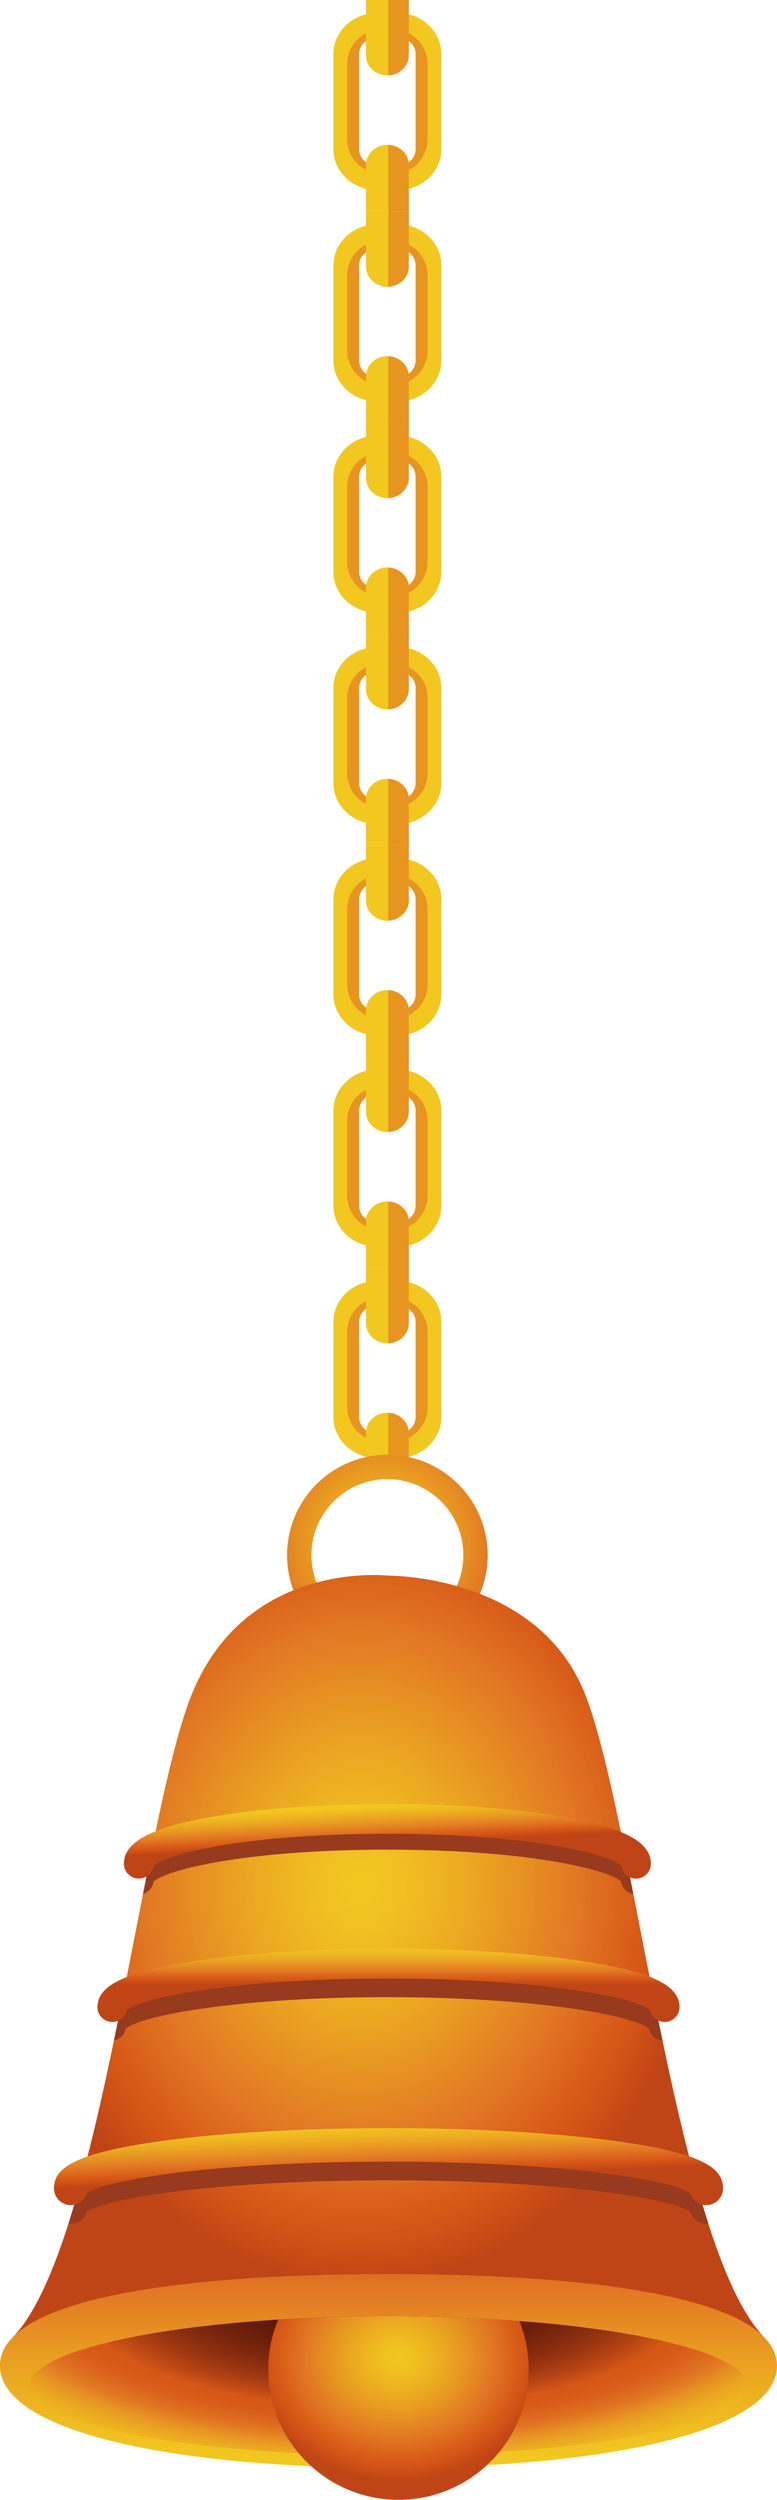
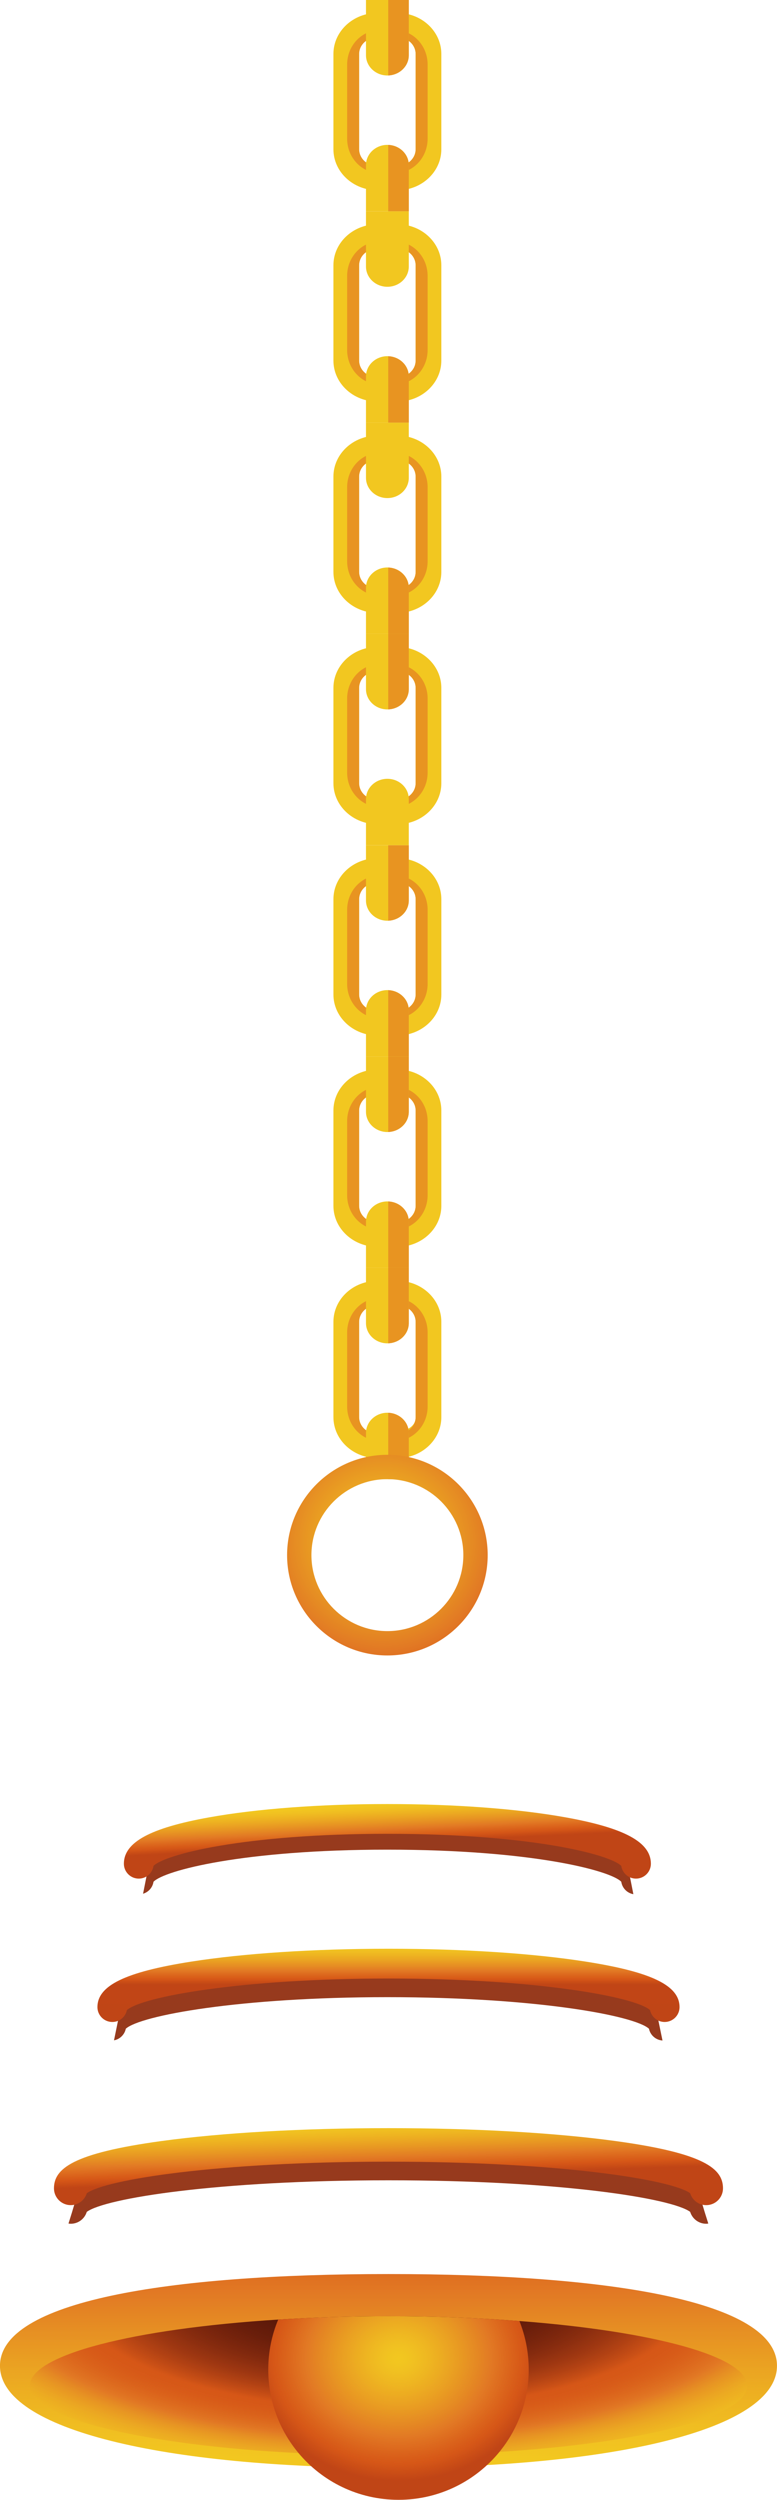
<svg xmlns="http://www.w3.org/2000/svg" xmlns:xlink="http://www.w3.org/1999/xlink" height="2190.9" preserveAspectRatio="xMidYMid meet" version="1.0" viewBox="481.0 273.9 681.2 2190.9" width="681.2" zoomAndPan="magnify">
  <defs>
    <clipPath id="a">
      <path d="M 732 1548 L 909 1548 L 909 1725 L 732 1725 Z M 732 1548" />
    </clipPath>
    <clipPath id="b">
      <path d="M 820.621 1570.23 C 783.906 1570.23 754.035 1600.102 754.035 1636.82 C 754.035 1673.531 783.906 1703.41 820.621 1703.41 C 857.34 1703.41 887.211 1673.531 887.211 1636.82 C 887.211 1600.102 857.34 1570.23 820.621 1570.23 Z M 820.621 1724.75 C 772.133 1724.75 732.688 1685.309 732.688 1636.82 C 732.688 1588.328 772.133 1548.891 820.621 1548.891 C 869.109 1548.891 908.559 1588.328 908.559 1636.82 C 908.559 1685.309 869.109 1724.75 820.621 1724.75 Z M 820.621 1724.75" />
    </clipPath>
    <clipPath id="c">
      <path d="M 820.621 1570.23 C 783.906 1570.23 754.035 1600.102 754.035 1636.82 C 754.035 1673.531 783.906 1703.41 820.621 1703.41 C 857.34 1703.41 887.211 1673.531 887.211 1636.82 C 887.211 1600.102 857.34 1570.23 820.621 1570.23 Z M 820.621 1724.75 C 772.133 1724.75 732.688 1685.309 732.688 1636.82 C 732.688 1588.328 772.133 1548.891 820.621 1548.891 C 869.109 1548.891 908.559 1588.328 908.559 1636.82 C 908.559 1685.309 869.109 1724.75 820.621 1724.75" />
    </clipPath>
    <clipPath id="e">
      <path d="M 492 1654 L 1151 1654 L 1151 2352 L 492 2352 Z M 492 1654" />
    </clipPath>
    <clipPath id="f">
-       <path d="M 994.406 1759.809 C 953.246 1653.398 821.582 1654.82 821.582 1654.82 C 821.582 1654.82 696.434 1640.109 648.754 1759.809 C 604.789 1870.18 569.32 2242.109 492.504 2321.969 L 821.582 2351.75 L 1150.66 2321.969 C 1073.84 2242.109 1037.27 1870.609 994.406 1759.809 Z M 994.406 1759.809" />
-     </clipPath>
+       </clipPath>
    <clipPath id="g">
      <path d="M 994.406 1759.809 C 953.246 1653.398 821.582 1654.82 821.582 1654.82 C 821.582 1654.82 696.434 1640.109 648.754 1759.809 C 604.789 1870.18 569.32 2242.109 492.504 2321.969 L 821.582 2351.75 L 1150.66 2321.969 C 1073.84 2242.109 1037.27 1870.609 994.406 1759.809" />
    </clipPath>
    <clipPath id="i">
      <path d="M 480 2266 L 1163 2266 L 1163 2437 L 480 2437 Z M 480 2266" />
    </clipPath>
    <clipPath id="j">
      <path d="M 480.98 2347.289 C 480.98 2403.828 627.461 2436.629 821.582 2436.629 C 1015.699 2436.629 1162.18 2403.828 1162.18 2347.289 C 1162.18 2290.762 1015.699 2266.879 821.582 2266.879 C 627.461 2266.879 480.98 2290.762 480.98 2347.289 Z M 480.98 2347.289" />
    </clipPath>
    <clipPath id="k">
      <path d="M 480.98 2347.289 C 480.98 2403.828 627.461 2436.629 821.582 2436.629 C 1015.699 2436.629 1162.18 2403.828 1162.18 2347.289 C 1162.18 2290.762 1015.699 2266.879 821.582 2266.879 C 627.461 2266.879 480.98 2290.762 480.98 2347.289" />
    </clipPath>
    <clipPath id="m">
      <path d="M 507 2303 L 1137 2303 L 1137 2426 L 507 2426 Z M 507 2303" />
    </clipPath>
    <clipPath id="n">
      <path d="M 1136.059 2364.789 C 1136.059 2391.891 1044.922 2414.84 918.84 2422.77 C 888.223 2424.691 855.539 2425.738 821.59 2425.738 C 794.363 2425.738 767.953 2425.059 742.754 2423.82 C 607.211 2417.02 507.09 2393.16 507.09 2364.789 C 507.09 2337.672 598.492 2314.68 724.898 2306.789 C 755.352 2304.891 787.836 2303.84 821.59 2303.84 C 862.105 2303.84 900.82 2305.309 936.375 2308.059 C 1053.27 2316.93 1136.059 2338.969 1136.059 2364.789 Z M 1136.059 2364.789" />
    </clipPath>
    <clipPath id="o">
      <path d="M 1136.059 2364.789 C 1136.059 2391.891 1044.922 2414.84 918.84 2422.77 C 888.223 2424.691 855.539 2425.738 821.59 2425.738 C 794.363 2425.738 767.953 2425.059 742.754 2423.82 C 607.211 2417.02 507.09 2393.16 507.09 2364.789 C 507.09 2337.672 598.492 2314.68 724.898 2306.789 C 755.352 2304.891 787.836 2303.84 821.59 2303.84 C 862.105 2303.84 900.82 2305.309 936.375 2308.059 C 1053.27 2316.93 1136.059 2338.969 1136.059 2364.789" />
    </clipPath>
    <clipPath id="q">
      <path d="M 589 1854 L 1052 1854 L 1052 1921 L 589 1921 Z M 589 1854" />
    </clipPath>
    <clipPath id="r">
      <path d="M 1038.578 1920.328 C 1032.031 1920.328 1026.609 1915.5 1025.672 1909.211 C 1016.301 1899.352 946.918 1881.07 820.621 1881.07 C 694.324 1881.07 624.945 1899.352 615.578 1909.211 C 614.637 1915.5 609.211 1920.328 602.66 1920.328 C 595.449 1920.328 589.602 1914.48 589.602 1907.27 C 589.602 1888.48 612.605 1875.949 664.184 1866.66 C 706.094 1859.109 761.652 1854.961 820.621 1854.961 C 879.594 1854.961 935.148 1859.109 977.059 1866.66 C 1028.641 1875.949 1051.641 1888.48 1051.641 1907.27 C 1051.641 1914.48 1045.789 1920.328 1038.578 1920.328 Z M 1038.578 1920.328" />
    </clipPath>
    <clipPath id="s">
      <path d="M 1038.578 1920.328 C 1032.031 1920.328 1026.609 1915.5 1025.672 1909.211 C 1016.301 1899.352 946.918 1881.07 820.621 1881.07 C 694.324 1881.07 624.945 1899.352 615.578 1909.211 C 614.637 1915.5 609.211 1920.328 602.66 1920.328 C 595.449 1920.328 589.602 1914.48 589.602 1907.27 C 589.602 1888.48 612.605 1875.949 664.184 1866.66 C 706.094 1859.109 761.652 1854.961 820.621 1854.961 C 879.594 1854.961 935.148 1859.109 977.059 1866.66 C 1028.641 1875.949 1051.641 1888.48 1051.641 1907.27 C 1051.641 1914.48 1045.789 1920.328 1038.578 1920.328" />
    </clipPath>
    <clipPath id="u">
      <path d="M 566 1981 L 1077 1981 L 1077 2046 L 566 2046 Z M 566 1981" />
    </clipPath>
    <clipPath id="v">
      <path d="M 1063.699 2045.98 C 1057.398 2045.98 1052.129 2041.512 1050.91 2035.57 C 1038.238 2024.012 951.582 2007.898 821.582 2007.898 C 691.578 2007.898 604.918 2024.012 592.25 2035.57 C 591.027 2041.512 585.766 2045.98 579.465 2045.98 C 572.254 2045.98 566.406 2040.129 566.406 2032.922 C 566.406 2014.039 590.91 2002.129 648.352 1993.102 C 694.73 1985.801 756.254 1981.781 821.582 1981.781 C 886.91 1981.781 948.434 1985.801 994.812 1993.102 C 1052.25 2002.129 1076.762 2014.039 1076.762 2032.922 C 1076.762 2040.129 1070.91 2045.98 1063.699 2045.98 Z M 1063.699 2045.98" />
    </clipPath>
    <clipPath id="w">
      <path d="M 1063.699 2045.98 C 1057.398 2045.98 1052.129 2041.512 1050.91 2035.57 C 1038.238 2024.012 951.582 2007.898 821.582 2007.898 C 691.578 2007.898 604.918 2024.012 592.25 2035.57 C 591.027 2041.512 585.766 2045.98 579.465 2045.98 C 572.254 2045.98 566.406 2040.129 566.406 2032.922 C 566.406 2014.039 590.91 2002.129 648.352 1993.102 C 694.73 1985.801 756.254 1981.781 821.582 1981.781 C 886.91 1981.781 948.434 1985.801 994.812 1993.102 C 1052.25 2002.129 1076.762 2014.039 1076.762 2032.922 C 1076.762 2040.129 1070.91 2045.98 1063.699 2045.98" />
    </clipPath>
    <clipPath id="y">
      <path d="M 528 2139 L 1115 2139 L 1115 2207 L 528 2207 Z M 528 2139" />
    </clipPath>
    <clipPath id="z">
      <path d="M 1100.148 2206.5 C 1093.52 2206.5 1087.91 2202.102 1086.078 2196.07 C 1069.91 2184.18 971.973 2168.41 821.582 2168.41 C 671.188 2168.41 573.25 2184.18 557.082 2196.07 C 555.246 2202.102 549.641 2206.5 543.008 2206.5 C 534.891 2206.5 528.309 2199.91 528.309 2191.789 C 528.309 2174.629 544.344 2161 622.609 2150.301 C 675.863 2143.02 746.527 2139.012 821.582 2139.012 C 896.633 2139.012 967.297 2143.02 1020.551 2150.301 C 1098.809 2161 1114.852 2174.629 1114.852 2191.789 C 1114.852 2199.91 1108.27 2206.5 1100.148 2206.5 Z M 1100.148 2206.5" />
    </clipPath>
    <clipPath id="A">
      <path d="M 1100.148 2206.5 C 1093.52 2206.5 1087.91 2202.102 1086.078 2196.07 C 1069.91 2184.18 971.973 2168.41 821.582 2168.41 C 671.188 2168.41 573.25 2184.18 557.082 2196.07 C 555.246 2202.102 549.641 2206.5 543.008 2206.5 C 534.891 2206.5 528.309 2199.91 528.309 2191.789 C 528.309 2174.629 544.344 2161 622.609 2150.301 C 675.863 2143.02 746.527 2139.012 821.582 2139.012 C 896.633 2139.012 967.297 2143.02 1020.551 2150.301 C 1098.809 2161 1114.852 2174.629 1114.852 2191.789 C 1114.852 2199.91 1108.27 2206.5 1100.148 2206.5" />
    </clipPath>
    <clipPath id="C">
      <path d="M 716 2303 L 945 2303 L 945 2465 L 716 2465 Z M 716 2303" />
    </clipPath>
    <clipPath id="D">
      <path d="M 944.535 2350.59 C 944.535 2377.949 934.902 2403.09 918.84 2422.77 C 897.883 2448.398 866.055 2464.75 830.371 2464.75 C 795.184 2464.75 763.68 2448.82 742.754 2423.82 C 726.172 2403.969 716.18 2378.441 716.18 2350.59 C 716.18 2335.09 719.281 2320.27 724.898 2306.789 C 755.352 2304.891 787.836 2303.84 821.59 2303.84 C 862.105 2303.84 900.82 2305.309 936.375 2308.059 C 941.629 2321.211 944.535 2335.57 944.535 2350.59 Z M 944.535 2350.59" />
    </clipPath>
    <clipPath id="E">
      <path d="M 944.535 2350.59 C 944.535 2377.949 934.902 2403.09 918.84 2422.77 C 897.883 2448.398 866.055 2464.75 830.371 2464.75 C 795.184 2464.75 763.68 2448.82 742.754 2423.82 C 726.172 2403.969 716.18 2378.441 716.18 2350.59 C 716.18 2335.09 719.281 2320.27 724.898 2306.789 C 755.352 2304.891 787.836 2303.84 821.59 2303.84 C 862.105 2303.84 900.82 2305.309 936.375 2308.059 C 941.629 2321.211 944.535 2335.57 944.535 2350.59" />
    </clipPath>
    <radialGradient cx="0" cy="0" fx="0" fy="0" gradientTransform="scale(1 -1) rotate(-.843 -110021.553 -56279.446)" gradientUnits="userSpaceOnUse" id="d" r="148.006" xlink:actuate="onLoad" xlink:show="other" xlink:type="simple">
      <stop offset="0" stop-color="#f2c720" />
      <stop offset=".031" stop-color="#f2c620" />
      <stop offset=".043" stop-color="#f2c520" />
      <stop offset=".055" stop-color="#f1c520" />
      <stop offset=".066" stop-color="#f1c420" />
      <stop offset=".07" stop-color="#f1c420" />
      <stop offset=".074" stop-color="#f1c320" />
      <stop offset=".078" stop-color="#f1c320" />
      <stop offset=".082" stop-color="#f1c320" />
      <stop offset=".086" stop-color="#f1c221" />
      <stop offset=".09" stop-color="#f1c221" />
      <stop offset=".094" stop-color="#f1c221" />
      <stop offset=".098" stop-color="#f1c121" />
      <stop offset=".102" stop-color="#f1c121" />
      <stop offset=".105" stop-color="#f1c121" />
      <stop offset=".109" stop-color="#f1c021" />
      <stop offset=".113" stop-color="#f1c021" />
      <stop offset=".117" stop-color="#f0c021" />
      <stop offset=".121" stop-color="#f0bf21" />
      <stop offset=".125" stop-color="#f0bf21" />
      <stop offset=".129" stop-color="#f0bf21" />
      <stop offset=".133" stop-color="#f0be21" />
      <stop offset=".137" stop-color="#f0be21" />
      <stop offset=".141" stop-color="#f0bd21" />
      <stop offset=".145" stop-color="#f0bd21" />
      <stop offset=".148" stop-color="#f0bd21" />
      <stop offset=".152" stop-color="#f0bc21" />
      <stop offset=".156" stop-color="#f0bc21" />
      <stop offset=".16" stop-color="#f0bb21" />
      <stop offset=".164" stop-color="#efbb21" />
      <stop offset=".168" stop-color="#efbb21" />
      <stop offset=".172" stop-color="#efba21" />
      <stop offset=".176" stop-color="#efba21" />
      <stop offset=".18" stop-color="#efb921" />
      <stop offset=".184" stop-color="#efb921" />
      <stop offset=".188" stop-color="#efb921" />
      <stop offset=".191" stop-color="#efb821" />
      <stop offset=".195" stop-color="#efb821" />
      <stop offset=".199" stop-color="#efb721" />
      <stop offset=".203" stop-color="#efb721" />
      <stop offset=".207" stop-color="#eeb621" />
      <stop offset=".211" stop-color="#eeb621" />
      <stop offset=".215" stop-color="#eeb621" />
      <stop offset=".219" stop-color="#eeb521" />
      <stop offset=".223" stop-color="#eeb521" />
      <stop offset=".227" stop-color="#eeb421" />
      <stop offset=".23" stop-color="#eeb421" />
      <stop offset=".234" stop-color="#eeb321" />
      <stop offset=".238" stop-color="#eeb321" />
      <stop offset=".242" stop-color="#eeb221" />
      <stop offset=".246" stop-color="#edb221" />
      <stop offset=".25" stop-color="#edb121" />
      <stop offset=".254" stop-color="#edb121" />
      <stop offset=".258" stop-color="#edb021" />
      <stop offset=".262" stop-color="#edb021" />
      <stop offset=".266" stop-color="#edaf21" />
      <stop offset=".27" stop-color="#edaf21" />
      <stop offset=".273" stop-color="#edae21" />
      <stop offset=".277" stop-color="#edae21" />
      <stop offset=".281" stop-color="#edad21" />
      <stop offset=".285" stop-color="#ecad21" />
      <stop offset=".289" stop-color="#ecad21" />
      <stop offset=".293" stop-color="#ecac21" />
      <stop offset=".297" stop-color="#ecac21" />
      <stop offset=".301" stop-color="#ecab21" />
      <stop offset=".305" stop-color="#ecab21" />
      <stop offset=".309" stop-color="#ecaa22" />
      <stop offset=".313" stop-color="#eca922" />
      <stop offset=".316" stop-color="#eca922" />
      <stop offset=".32" stop-color="#eca822" />
      <stop offset=".324" stop-color="#eba822" />
      <stop offset=".328" stop-color="#eba722" />
      <stop offset=".332" stop-color="#eba722" />
      <stop offset=".336" stop-color="#eba622" />
      <stop offset=".34" stop-color="#eba622" />
      <stop offset=".344" stop-color="#eba522" />
      <stop offset=".348" stop-color="#eba522" />
      <stop offset=".352" stop-color="#eba422" />
      <stop offset=".355" stop-color="#eba422" />
      <stop offset=".359" stop-color="#eaa322" />
      <stop offset=".363" stop-color="#eaa322" />
      <stop offset=".367" stop-color="#eaa222" />
      <stop offset=".371" stop-color="#eaa222" />
      <stop offset=".375" stop-color="#eaa122" />
      <stop offset=".379" stop-color="#eaa122" />
      <stop offset=".383" stop-color="#eaa022" />
      <stop offset=".387" stop-color="#ea9f22" />
      <stop offset=".391" stop-color="#ea9f22" />
      <stop offset=".395" stop-color="#e99e22" />
      <stop offset=".398" stop-color="#e99e22" />
      <stop offset=".402" stop-color="#e99d22" />
      <stop offset=".406" stop-color="#e99d22" />
      <stop offset=".41" stop-color="#e99c22" />
      <stop offset=".414" stop-color="#e99c22" />
      <stop offset=".418" stop-color="#e99b22" />
      <stop offset=".422" stop-color="#e99a22" />
      <stop offset=".426" stop-color="#e89a22" />
      <stop offset=".43" stop-color="#e89922" />
      <stop offset=".434" stop-color="#e89922" />
      <stop offset=".438" stop-color="#e89822" />
      <stop offset=".441" stop-color="#e89822" />
      <stop offset=".445" stop-color="#e89722" />
      <stop offset=".449" stop-color="#e89622" />
      <stop offset=".453" stop-color="#e89622" />
      <stop offset=".457" stop-color="#e89522" />
      <stop offset=".461" stop-color="#e79522" />
      <stop offset=".465" stop-color="#e79423" />
      <stop offset=".469" stop-color="#e79423" />
      <stop offset=".473" stop-color="#e79323" />
      <stop offset=".477" stop-color="#e79223" />
      <stop offset=".48" stop-color="#e79223" />
      <stop offset=".484" stop-color="#e79123" />
      <stop offset=".488" stop-color="#e79123" />
      <stop offset=".492" stop-color="#e69023" />
      <stop offset=".496" stop-color="#e68f23" />
      <stop offset=".5" stop-color="#e68f23" />
      <stop offset=".504" stop-color="#e68e23" />
      <stop offset=".508" stop-color="#e68e23" />
      <stop offset=".512" stop-color="#e68d23" />
      <stop offset=".516" stop-color="#e68d23" />
      <stop offset=".52" stop-color="#e68c23" />
      <stop offset=".523" stop-color="#e58b23" />
      <stop offset=".527" stop-color="#e58b23" />
      <stop offset=".531" stop-color="#e58a23" />
      <stop offset=".535" stop-color="#e58a23" />
      <stop offset=".539" stop-color="#e58923" />
      <stop offset=".543" stop-color="#e58823" />
      <stop offset=".547" stop-color="#e58823" />
      <stop offset=".551" stop-color="#e58723" />
      <stop offset=".555" stop-color="#e48623" />
      <stop offset=".559" stop-color="#e48623" />
      <stop offset=".563" stop-color="#e48523" />
      <stop offset=".566" stop-color="#e48523" />
      <stop offset=".57" stop-color="#e48423" />
      <stop offset=".574" stop-color="#e48323" />
      <stop offset=".578" stop-color="#e48323" />
      <stop offset=".582" stop-color="#e48223" />
      <stop offset=".586" stop-color="#e48223" />
      <stop offset=".59" stop-color="#e38124" />
      <stop offset=".594" stop-color="#e38024" />
      <stop offset=".598" stop-color="#e38024" />
      <stop offset=".602" stop-color="#e37f24" />
      <stop offset=".605" stop-color="#e37e24" />
      <stop offset=".609" stop-color="#e37e24" />
      <stop offset=".613" stop-color="#e37d24" />
      <stop offset=".617" stop-color="#e37d24" />
      <stop offset=".621" stop-color="#e27c24" />
      <stop offset=".625" stop-color="#e27b24" />
      <stop offset=".629" stop-color="#e27b24" />
      <stop offset=".633" stop-color="#e27a24" />
      <stop offset=".637" stop-color="#e27924" />
      <stop offset=".641" stop-color="#e27924" />
      <stop offset=".645" stop-color="#e27824" />
      <stop offset=".648" stop-color="#e17724" />
      <stop offset=".652" stop-color="#e17723" />
      <stop offset=".656" stop-color="#e17623" />
      <stop offset=".66" stop-color="#e17623" />
      <stop offset=".664" stop-color="#e17522" />
      <stop offset=".668" stop-color="#e07422" />
      <stop offset=".672" stop-color="#e07422" />
      <stop offset=".676" stop-color="#e07322" />
      <stop offset=".68" stop-color="#e07221" />
      <stop offset=".684" stop-color="#e07221" />
      <stop offset=".688" stop-color="#df7121" />
      <stop offset=".691" stop-color="#df7021" />
      <stop offset=".695" stop-color="#df7020" />
      <stop offset=".699" stop-color="#df6f20" />
      <stop offset=".703" stop-color="#df6f20" />
      <stop offset=".707" stop-color="#de6e20" />
      <stop offset=".711" stop-color="#de6d1f" />
      <stop offset=".715" stop-color="#de6d1f" />
      <stop offset=".719" stop-color="#de6c1f" />
      <stop offset=".723" stop-color="#de6c1f" />
      <stop offset=".727" stop-color="#dd6b1e" />
      <stop offset=".73" stop-color="#dd6a1e" />
      <stop offset=".734" stop-color="#dd6a1e" />
      <stop offset=".738" stop-color="#dd691e" />
      <stop offset=".742" stop-color="#dc681d" />
      <stop offset=".746" stop-color="#dc681d" />
      <stop offset=".75" stop-color="#dc671d" />
      <stop offset=".754" stop-color="#dc671d" />
      <stop offset=".758" stop-color="#dc661c" />
      <stop offset=".762" stop-color="#db651c" />
      <stop offset=".766" stop-color="#db651c" />
      <stop offset=".77" stop-color="#db641c" />
      <stop offset=".773" stop-color="#db641b" />
      <stop offset=".777" stop-color="#db631b" />
      <stop offset=".781" stop-color="#da621b" />
      <stop offset=".785" stop-color="#da621b" />
      <stop offset=".789" stop-color="#da611b" />
      <stop offset=".793" stop-color="#da611a" />
      <stop offset=".797" stop-color="#d9601a" />
      <stop offset=".801" stop-color="#d9601a" />
      <stop offset=".805" stop-color="#d95f1a" />
      <stop offset=".809" stop-color="#d95e19" />
      <stop offset=".813" stop-color="#d95e19" />
      <stop offset=".816" stop-color="#d85d19" />
      <stop offset=".82" stop-color="#d85d19" />
      <stop offset=".824" stop-color="#d85c19" />
      <stop offset=".828" stop-color="#d85c18" />
      <stop offset=".832" stop-color="#d75b18" />
      <stop offset=".836" stop-color="#d75a18" />
      <stop offset=".84" stop-color="#d75a18" />
      <stop offset=".844" stop-color="#d75918" />
      <stop offset=".848" stop-color="#d75918" />
      <stop offset=".852" stop-color="#d65817" />
      <stop offset=".855" stop-color="#d65817" />
      <stop offset=".859" stop-color="#d65717" />
      <stop offset=".863" stop-color="#d65717" />
      <stop offset=".867" stop-color="#d55617" />
      <stop offset=".871" stop-color="#d45617" />
      <stop offset=".875" stop-color="#d45517" />
      <stop offset=".879" stop-color="#d35517" />
      <stop offset=".883" stop-color="#d35417" />
      <stop offset=".887" stop-color="#d25417" />
      <stop offset=".891" stop-color="#d15317" />
      <stop offset=".895" stop-color="#d15317" />
      <stop offset=".898" stop-color="#d05217" />
      <stop offset=".902" stop-color="#cf5217" />
      <stop offset=".906" stop-color="#cf5116" />
      <stop offset=".91" stop-color="#ce5016" />
      <stop offset=".914" stop-color="#ce5016" />
      <stop offset=".918" stop-color="#cd4f16" />
      <stop offset=".922" stop-color="#cc4f16" />
      <stop offset=".926" stop-color="#cc4e16" />
      <stop offset=".93" stop-color="#cb4e16" />
      <stop offset=".934" stop-color="#cb4d16" />
      <stop offset=".938" stop-color="#ca4d16" />
      <stop offset=".941" stop-color="#c94c16" />
      <stop offset=".945" stop-color="#c94c16" />
      <stop offset=".949" stop-color="#c84b16" />
      <stop offset=".953" stop-color="#c74b16" />
      <stop offset=".957" stop-color="#c74a16" />
      <stop offset=".961" stop-color="#c64a16" />
      <stop offset=".965" stop-color="#c64916" />
      <stop offset=".969" stop-color="#c54916" />
      <stop offset=".973" stop-color="#c44816" />
      <stop offset=".977" stop-color="#c44816" />
      <stop offset=".98" stop-color="#c34716" />
      <stop offset=".984" stop-color="#c24716" />
      <stop offset=".988" stop-color="#c24616" />
      <stop offset=".992" stop-color="#c14616" />
      <stop offset=".996" stop-color="#c14516" />
      <stop offset="1" stop-color="#c04516" />
    </radialGradient>
    <radialGradient cx="0" cy="0" fx="0" fy="0" gradientTransform="matrix(.912 0 0 -1.088 797.641 1926.83)" gradientUnits="userSpaceOnUse" id="h" r="321.168" xlink:actuate="onLoad" xlink:show="other" xlink:type="simple">
      <stop offset="0" stop-color="#f2c720" />
      <stop offset=".031" stop-color="#f2c620" />
      <stop offset=".043" stop-color="#f2c520" />
      <stop offset=".055" stop-color="#f1c520" />
      <stop offset=".066" stop-color="#f1c420" />
      <stop offset=".07" stop-color="#f1c420" />
      <stop offset=".074" stop-color="#f1c320" />
      <stop offset=".078" stop-color="#f1c320" />
      <stop offset=".082" stop-color="#f1c320" />
      <stop offset=".086" stop-color="#f1c221" />
      <stop offset=".09" stop-color="#f1c221" />
      <stop offset=".094" stop-color="#f1c221" />
      <stop offset=".098" stop-color="#f1c121" />
      <stop offset=".102" stop-color="#f1c121" />
      <stop offset=".105" stop-color="#f1c121" />
      <stop offset=".109" stop-color="#f1c021" />
      <stop offset=".113" stop-color="#f1c021" />
      <stop offset=".117" stop-color="#f0c021" />
      <stop offset=".121" stop-color="#f0bf21" />
      <stop offset=".125" stop-color="#f0bf21" />
      <stop offset=".129" stop-color="#f0bf21" />
      <stop offset=".133" stop-color="#f0be21" />
      <stop offset=".137" stop-color="#f0be21" />
      <stop offset=".141" stop-color="#f0bd21" />
      <stop offset=".145" stop-color="#f0bd21" />
      <stop offset=".148" stop-color="#f0bd21" />
      <stop offset=".152" stop-color="#f0bc21" />
      <stop offset=".156" stop-color="#f0bc21" />
      <stop offset=".16" stop-color="#f0bb21" />
      <stop offset=".164" stop-color="#efbb21" />
      <stop offset=".168" stop-color="#efbb21" />
      <stop offset=".172" stop-color="#efba21" />
      <stop offset=".176" stop-color="#efba21" />
      <stop offset=".18" stop-color="#efb921" />
      <stop offset=".184" stop-color="#efb921" />
      <stop offset=".188" stop-color="#efb921" />
      <stop offset=".191" stop-color="#efb821" />
      <stop offset=".195" stop-color="#efb821" />
      <stop offset=".199" stop-color="#efb721" />
      <stop offset=".203" stop-color="#efb721" />
      <stop offset=".207" stop-color="#eeb621" />
      <stop offset=".211" stop-color="#eeb621" />
      <stop offset=".215" stop-color="#eeb621" />
      <stop offset=".219" stop-color="#eeb521" />
      <stop offset=".223" stop-color="#eeb521" />
      <stop offset=".227" stop-color="#eeb421" />
      <stop offset=".23" stop-color="#eeb421" />
      <stop offset=".234" stop-color="#eeb321" />
      <stop offset=".238" stop-color="#eeb321" />
      <stop offset=".242" stop-color="#eeb221" />
      <stop offset=".246" stop-color="#edb221" />
      <stop offset=".25" stop-color="#edb121" />
      <stop offset=".254" stop-color="#edb121" />
      <stop offset=".258" stop-color="#edb021" />
      <stop offset=".262" stop-color="#edb021" />
      <stop offset=".266" stop-color="#edaf21" />
      <stop offset=".27" stop-color="#edaf21" />
      <stop offset=".273" stop-color="#edae21" />
      <stop offset=".277" stop-color="#edae21" />
      <stop offset=".281" stop-color="#edad21" />
      <stop offset=".285" stop-color="#ecad21" />
      <stop offset=".289" stop-color="#ecad21" />
      <stop offset=".293" stop-color="#ecac21" />
      <stop offset=".297" stop-color="#ecac21" />
      <stop offset=".301" stop-color="#ecab21" />
      <stop offset=".305" stop-color="#ecab21" />
      <stop offset=".309" stop-color="#ecaa22" />
      <stop offset=".313" stop-color="#eca922" />
      <stop offset=".316" stop-color="#eca922" />
      <stop offset=".32" stop-color="#eca822" />
      <stop offset=".324" stop-color="#eba822" />
      <stop offset=".328" stop-color="#eba722" />
      <stop offset=".332" stop-color="#eba722" />
      <stop offset=".336" stop-color="#eba622" />
      <stop offset=".34" stop-color="#eba622" />
      <stop offset=".344" stop-color="#eba522" />
      <stop offset=".348" stop-color="#eba522" />
      <stop offset=".352" stop-color="#eba422" />
      <stop offset=".355" stop-color="#eba422" />
      <stop offset=".359" stop-color="#eaa322" />
      <stop offset=".363" stop-color="#eaa322" />
      <stop offset=".367" stop-color="#eaa222" />
      <stop offset=".371" stop-color="#eaa222" />
      <stop offset=".375" stop-color="#eaa122" />
      <stop offset=".379" stop-color="#eaa122" />
      <stop offset=".383" stop-color="#eaa022" />
      <stop offset=".387" stop-color="#ea9f22" />
      <stop offset=".391" stop-color="#ea9f22" />
      <stop offset=".395" stop-color="#e99e22" />
      <stop offset=".398" stop-color="#e99e22" />
      <stop offset=".402" stop-color="#e99d22" />
      <stop offset=".406" stop-color="#e99d22" />
      <stop offset=".41" stop-color="#e99c22" />
      <stop offset=".414" stop-color="#e99c22" />
      <stop offset=".418" stop-color="#e99b22" />
      <stop offset=".422" stop-color="#e99a22" />
      <stop offset=".426" stop-color="#e89a22" />
      <stop offset=".43" stop-color="#e89922" />
      <stop offset=".434" stop-color="#e89922" />
      <stop offset=".438" stop-color="#e89822" />
      <stop offset=".441" stop-color="#e89822" />
      <stop offset=".445" stop-color="#e89722" />
      <stop offset=".449" stop-color="#e89622" />
      <stop offset=".453" stop-color="#e89622" />
      <stop offset=".457" stop-color="#e89522" />
      <stop offset=".461" stop-color="#e79522" />
      <stop offset=".465" stop-color="#e79423" />
      <stop offset=".469" stop-color="#e79423" />
      <stop offset=".473" stop-color="#e79323" />
      <stop offset=".477" stop-color="#e79223" />
      <stop offset=".48" stop-color="#e79223" />
      <stop offset=".484" stop-color="#e79123" />
      <stop offset=".488" stop-color="#e79123" />
      <stop offset=".492" stop-color="#e69023" />
      <stop offset=".496" stop-color="#e68f23" />
      <stop offset=".5" stop-color="#e68f23" />
      <stop offset=".504" stop-color="#e68e23" />
      <stop offset=".508" stop-color="#e68e23" />
      <stop offset=".512" stop-color="#e68d23" />
      <stop offset=".516" stop-color="#e68d23" />
      <stop offset=".52" stop-color="#e68c23" />
      <stop offset=".523" stop-color="#e58b23" />
      <stop offset=".527" stop-color="#e58b23" />
      <stop offset=".531" stop-color="#e58a23" />
      <stop offset=".535" stop-color="#e58a23" />
      <stop offset=".539" stop-color="#e58923" />
      <stop offset=".543" stop-color="#e58823" />
      <stop offset=".547" stop-color="#e58823" />
      <stop offset=".551" stop-color="#e58723" />
      <stop offset=".555" stop-color="#e48623" />
      <stop offset=".559" stop-color="#e48623" />
      <stop offset=".563" stop-color="#e48523" />
      <stop offset=".566" stop-color="#e48523" />
      <stop offset=".57" stop-color="#e48423" />
      <stop offset=".574" stop-color="#e48323" />
      <stop offset=".578" stop-color="#e48323" />
      <stop offset=".582" stop-color="#e48223" />
      <stop offset=".586" stop-color="#e48223" />
      <stop offset=".59" stop-color="#e38124" />
      <stop offset=".594" stop-color="#e38024" />
      <stop offset=".598" stop-color="#e38024" />
      <stop offset=".602" stop-color="#e37f24" />
      <stop offset=".605" stop-color="#e37e24" />
      <stop offset=".609" stop-color="#e37e24" />
      <stop offset=".613" stop-color="#e37d24" />
      <stop offset=".617" stop-color="#e37d24" />
      <stop offset=".621" stop-color="#e27c24" />
      <stop offset=".625" stop-color="#e27b24" />
      <stop offset=".629" stop-color="#e27b24" />
      <stop offset=".633" stop-color="#e27a24" />
      <stop offset=".637" stop-color="#e27924" />
      <stop offset=".641" stop-color="#e27924" />
      <stop offset=".645" stop-color="#e27824" />
      <stop offset=".648" stop-color="#e17724" />
      <stop offset=".652" stop-color="#e17723" />
      <stop offset=".656" stop-color="#e17623" />
      <stop offset=".66" stop-color="#e17623" />
      <stop offset=".664" stop-color="#e17522" />
      <stop offset=".668" stop-color="#e07422" />
      <stop offset=".672" stop-color="#e07422" />
      <stop offset=".676" stop-color="#e07322" />
      <stop offset=".68" stop-color="#e07221" />
      <stop offset=".684" stop-color="#e07221" />
      <stop offset=".688" stop-color="#df7121" />
      <stop offset=".691" stop-color="#df7021" />
      <stop offset=".695" stop-color="#df7020" />
      <stop offset=".699" stop-color="#df6f20" />
      <stop offset=".703" stop-color="#df6f20" />
      <stop offset=".707" stop-color="#de6e20" />
      <stop offset=".711" stop-color="#de6d1f" />
      <stop offset=".715" stop-color="#de6d1f" />
      <stop offset=".719" stop-color="#de6c1f" />
      <stop offset=".723" stop-color="#de6c1f" />
      <stop offset=".727" stop-color="#dd6b1e" />
      <stop offset=".73" stop-color="#dd6a1e" />
      <stop offset=".734" stop-color="#dd6a1e" />
      <stop offset=".738" stop-color="#dd691e" />
      <stop offset=".742" stop-color="#dc681d" />
      <stop offset=".746" stop-color="#dc681d" />
      <stop offset=".75" stop-color="#dc671d" />
      <stop offset=".754" stop-color="#dc671d" />
      <stop offset=".758" stop-color="#dc661c" />
      <stop offset=".762" stop-color="#db651c" />
      <stop offset=".766" stop-color="#db651c" />
      <stop offset=".77" stop-color="#db641c" />
      <stop offset=".773" stop-color="#db641b" />
      <stop offset=".777" stop-color="#db631b" />
      <stop offset=".781" stop-color="#da621b" />
      <stop offset=".785" stop-color="#da621b" />
      <stop offset=".789" stop-color="#da611b" />
      <stop offset=".793" stop-color="#da611a" />
      <stop offset=".797" stop-color="#d9601a" />
      <stop offset=".801" stop-color="#d9601a" />
      <stop offset=".805" stop-color="#d95f1a" />
      <stop offset=".809" stop-color="#d95e19" />
      <stop offset=".813" stop-color="#d95e19" />
      <stop offset=".816" stop-color="#d85d19" />
      <stop offset=".82" stop-color="#d85d19" />
      <stop offset=".824" stop-color="#d85c19" />
      <stop offset=".828" stop-color="#d85c18" />
      <stop offset=".832" stop-color="#d75b18" />
      <stop offset=".836" stop-color="#d75a18" />
      <stop offset=".84" stop-color="#d75a18" />
      <stop offset=".844" stop-color="#d75918" />
      <stop offset=".848" stop-color="#d75918" />
      <stop offset=".852" stop-color="#d65817" />
      <stop offset=".855" stop-color="#d65817" />
      <stop offset=".859" stop-color="#d65717" />
      <stop offset=".863" stop-color="#d65717" />
      <stop offset=".867" stop-color="#d55617" />
      <stop offset=".871" stop-color="#d45617" />
      <stop offset=".875" stop-color="#d45517" />
      <stop offset=".879" stop-color="#d35517" />
      <stop offset=".883" stop-color="#d35417" />
      <stop offset=".887" stop-color="#d25417" />
      <stop offset=".891" stop-color="#d15317" />
      <stop offset=".895" stop-color="#d15317" />
      <stop offset=".898" stop-color="#d05217" />
      <stop offset=".902" stop-color="#cf5217" />
      <stop offset=".906" stop-color="#cf5116" />
      <stop offset=".91" stop-color="#ce5016" />
      <stop offset=".914" stop-color="#ce5016" />
      <stop offset=".918" stop-color="#cd4f16" />
      <stop offset=".922" stop-color="#cc4f16" />
      <stop offset=".926" stop-color="#cc4e16" />
      <stop offset=".93" stop-color="#cb4e16" />
      <stop offset=".934" stop-color="#cb4d16" />
      <stop offset=".938" stop-color="#ca4d16" />
      <stop offset=".941" stop-color="#c94c16" />
      <stop offset=".945" stop-color="#c94c16" />
      <stop offset=".949" stop-color="#c84b16" />
      <stop offset=".953" stop-color="#c74b16" />
      <stop offset=".957" stop-color="#c74a16" />
      <stop offset=".961" stop-color="#c64a16" />
      <stop offset=".965" stop-color="#c64916" />
      <stop offset=".969" stop-color="#c54916" />
      <stop offset=".973" stop-color="#c44816" />
      <stop offset=".977" stop-color="#c44816" />
      <stop offset=".98" stop-color="#c34716" />
      <stop offset=".984" stop-color="#c24716" />
      <stop offset=".988" stop-color="#c24616" />
      <stop offset=".992" stop-color="#c14616" />
      <stop offset=".996" stop-color="#c14516" />
      <stop offset="1" stop-color="#c04516" />
    </radialGradient>
    <radialGradient cx="0" cy="0" fx="0" fy="0" gradientTransform="matrix(1.444 0 0 -.556 817.222 2279.9)" gradientUnits="userSpaceOnUse" id="p" r="356.575" xlink:actuate="onLoad" xlink:show="other" xlink:type="simple">
      <stop offset="0" stop-color="#4d1207" />
      <stop offset=".063" stop-color="#4d1307" />
      <stop offset=".074" stop-color="#4d1307" />
      <stop offset=".086" stop-color="#4e1307" />
      <stop offset=".098" stop-color="#4e1307" />
      <stop offset=".109" stop-color="#4f1307" />
      <stop offset=".121" stop-color="#501407" />
      <stop offset=".133" stop-color="#501407" />
      <stop offset=".137" stop-color="#501407" />
      <stop offset=".141" stop-color="#511407" />
      <stop offset=".145" stop-color="#511407" />
      <stop offset=".148" stop-color="#511407" />
      <stop offset=".152" stop-color="#521407" />
      <stop offset=".156" stop-color="#521508" />
      <stop offset=".16" stop-color="#521508" />
      <stop offset=".164" stop-color="#531508" />
      <stop offset=".168" stop-color="#531508" />
      <stop offset=".172" stop-color="#541508" />
      <stop offset=".176" stop-color="#541508" />
      <stop offset=".18" stop-color="#551508" />
      <stop offset=".184" stop-color="#551608" />
      <stop offset=".188" stop-color="#561608" />
      <stop offset=".191" stop-color="#561608" />
      <stop offset=".195" stop-color="#571608" />
      <stop offset=".199" stop-color="#571608" />
      <stop offset=".203" stop-color="#581708" />
      <stop offset=".207" stop-color="#581708" />
      <stop offset=".211" stop-color="#591708" />
      <stop offset=".215" stop-color="#591709" />
      <stop offset=".219" stop-color="#5a1809" />
      <stop offset=".223" stop-color="#5b1809" />
      <stop offset=".227" stop-color="#5b1809" />
      <stop offset=".23" stop-color="#5c1809" />
      <stop offset=".234" stop-color="#5d1909" />
      <stop offset=".238" stop-color="#5d1909" />
      <stop offset=".242" stop-color="#5e1909" />
      <stop offset=".246" stop-color="#5f1a09" />
      <stop offset=".25" stop-color="#601a09" />
      <stop offset=".254" stop-color="#601a0a" />
      <stop offset=".258" stop-color="#611b0a" />
      <stop offset=".262" stop-color="#621b0a" />
      <stop offset=".266" stop-color="#631b0a" />
      <stop offset=".27" stop-color="#641c0a" />
      <stop offset=".273" stop-color="#651c0a" />
      <stop offset=".277" stop-color="#661c0a" />
      <stop offset=".281" stop-color="#661d0a" />
      <stop offset=".285" stop-color="#671d0a" />
      <stop offset=".289" stop-color="#681e0b" />
      <stop offset=".293" stop-color="#691e0b" />
      <stop offset=".297" stop-color="#6a1e0b" />
      <stop offset=".301" stop-color="#6b1f0b" />
      <stop offset=".305" stop-color="#6c1f0b" />
      <stop offset=".309" stop-color="#6e200b" />
      <stop offset=".313" stop-color="#6f200b" />
      <stop offset=".316" stop-color="#70210c" />
      <stop offset=".32" stop-color="#71210c" />
      <stop offset=".324" stop-color="#72220c" />
      <stop offset=".328" stop-color="#73220c" />
      <stop offset=".332" stop-color="#75230c" />
      <stop offset=".336" stop-color="#76230c" />
      <stop offset=".34" stop-color="#77240c" />
      <stop offset=".344" stop-color="#78250d" />
      <stop offset=".348" stop-color="#7a250d" />
      <stop offset=".352" stop-color="#7b260d" />
      <stop offset=".355" stop-color="#7c260d" />
      <stop offset=".359" stop-color="#7e270d" />
      <stop offset=".363" stop-color="#7f280d" />
      <stop offset=".367" stop-color="#80280e" />
      <stop offset=".371" stop-color="#82290e" />
      <stop offset=".375" stop-color="#832a0e" />
      <stop offset=".379" stop-color="#852b0e" />
      <stop offset=".383" stop-color="#862b0e" />
      <stop offset=".387" stop-color="#882c0f" />
      <stop offset=".391" stop-color="#8a2d0f" />
      <stop offset=".395" stop-color="#8b2e0f" />
      <stop offset=".398" stop-color="#8d2e0f" />
      <stop offset=".402" stop-color="#8e2f0f" />
      <stop offset=".406" stop-color="#903010" />
      <stop offset=".41" stop-color="#923110" />
      <stop offset=".414" stop-color="#943210" />
      <stop offset=".418" stop-color="#953310" />
      <stop offset=".422" stop-color="#973410" />
      <stop offset=".426" stop-color="#993411" />
      <stop offset=".43" stop-color="#9b3511" />
      <stop offset=".434" stop-color="#9d3611" />
      <stop offset=".438" stop-color="#9e3711" />
      <stop offset=".441" stop-color="#a03811" />
      <stop offset=".445" stop-color="#a23912" />
      <stop offset=".449" stop-color="#a43a12" />
      <stop offset=".453" stop-color="#a63c12" />
      <stop offset=".457" stop-color="#a83d12" />
      <stop offset=".461" stop-color="#aa3e13" />
      <stop offset=".465" stop-color="#ad3f13" />
      <stop offset=".469" stop-color="#af4013" />
      <stop offset=".473" stop-color="#b14113" />
      <stop offset=".477" stop-color="#b34213" />
      <stop offset=".48" stop-color="#b54414" />
      <stop offset=".484" stop-color="#b74514" />
      <stop offset=".488" stop-color="#ba4614" />
      <stop offset=".492" stop-color="#bc4814" />
      <stop offset=".496" stop-color="#be4915" />
      <stop offset=".5" stop-color="#c14a15" />
      <stop offset=".504" stop-color="#c34c15" />
      <stop offset=".508" stop-color="#c64d15" />
      <stop offset=".512" stop-color="#c84f16" />
      <stop offset=".516" stop-color="#ca5016" />
      <stop offset=".52" stop-color="#cd5216" />
      <stop offset=".523" stop-color="#d05316" />
      <stop offset=".527" stop-color="#d25517" />
      <stop offset=".531" stop-color="#d55617" />
      <stop offset=".535" stop-color="#d65717" />
      <stop offset=".547" stop-color="#d65817" />
      <stop offset=".551" stop-color="#d65817" />
      <stop offset=".555" stop-color="#d75918" />
      <stop offset=".559" stop-color="#d75918" />
      <stop offset=".563" stop-color="#d75a18" />
      <stop offset=".566" stop-color="#d75b18" />
      <stop offset=".57" stop-color="#d85b18" />
      <stop offset=".574" stop-color="#d85c19" />
      <stop offset=".578" stop-color="#d85d19" />
      <stop offset=".582" stop-color="#d95e19" />
      <stop offset=".586" stop-color="#d95f1a" />
      <stop offset=".59" stop-color="#d9601a" />
      <stop offset=".594" stop-color="#da611a" />
      <stop offset=".598" stop-color="#da621b" />
      <stop offset=".602" stop-color="#db631b" />
      <stop offset=".605" stop-color="#db641c" />
      <stop offset=".609" stop-color="#db661c" />
      <stop offset=".613" stop-color="#dc671d" />
      <stop offset=".617" stop-color="#dc681d" />
      <stop offset=".621" stop-color="#dd6a1e" />
      <stop offset=".625" stop-color="#dd6b1e" />
      <stop offset=".629" stop-color="#de6d1f" />
      <stop offset=".633" stop-color="#de6e20" />
      <stop offset=".637" stop-color="#df7020" />
      <stop offset=".641" stop-color="#df7121" />
      <stop offset=".645" stop-color="#e07322" />
      <stop offset=".648" stop-color="#e07522" />
      <stop offset=".652" stop-color="#e17623" />
      <stop offset=".656" stop-color="#e27824" />
      <stop offset=".66" stop-color="#e27b24" />
      <stop offset=".664" stop-color="#e37e24" />
      <stop offset=".668" stop-color="#e38024" />
      <stop offset=".672" stop-color="#e48323" />
      <stop offset=".676" stop-color="#e48623" />
      <stop offset=".68" stop-color="#e58923" />
      <stop offset=".684" stop-color="#e58b23" />
      <stop offset=".688" stop-color="#e68e23" />
      <stop offset=".691" stop-color="#e69023" />
      <stop offset=".695" stop-color="#e79223" />
      <stop offset=".699" stop-color="#e79523" />
      <stop offset=".703" stop-color="#e89722" />
      <stop offset=".707" stop-color="#e89922" />
      <stop offset=".711" stop-color="#e99b22" />
      <stop offset=".715" stop-color="#e99d22" />
      <stop offset=".719" stop-color="#ea9f22" />
      <stop offset=".723" stop-color="#eaa122" />
      <stop offset=".727" stop-color="#eaa322" />
      <stop offset=".73" stop-color="#eba522" />
      <stop offset=".734" stop-color="#eba622" />
      <stop offset=".738" stop-color="#eba822" />
      <stop offset=".742" stop-color="#ecaa22" />
      <stop offset=".746" stop-color="#ecab21" />
      <stop offset=".75" stop-color="#ecad21" />
      <stop offset=".754" stop-color="#edae21" />
      <stop offset=".758" stop-color="#edaf21" />
      <stop offset=".762" stop-color="#edb121" />
      <stop offset=".766" stop-color="#eeb221" />
      <stop offset=".77" stop-color="#eeb321" />
      <stop offset=".773" stop-color="#eeb421" />
      <stop offset=".777" stop-color="#eeb621" />
      <stop offset=".781" stop-color="#eeb721" />
      <stop offset=".785" stop-color="#efb821" />
      <stop offset=".789" stop-color="#efb921" />
      <stop offset=".793" stop-color="#efba21" />
      <stop offset=".797" stop-color="#efba21" />
      <stop offset=".801" stop-color="#efbb21" />
      <stop offset=".805" stop-color="#f0bc21" />
      <stop offset=".809" stop-color="#f0bd21" />
      <stop offset=".813" stop-color="#f0be21" />
      <stop offset=".816" stop-color="#f0be21" />
      <stop offset=".82" stop-color="#f0bf21" />
      <stop offset=".824" stop-color="#f0c021" />
      <stop offset=".828" stop-color="#f1c021" />
      <stop offset=".832" stop-color="#f1c121" />
      <stop offset=".836" stop-color="#f1c121" />
      <stop offset=".84" stop-color="#f1c221" />
      <stop offset=".844" stop-color="#f1c221" />
      <stop offset=".852" stop-color="#f1c320" />
      <stop offset=".859" stop-color="#f1c420" />
      <stop offset=".867" stop-color="#f1c520" />
      <stop offset=".875" stop-color="#f2c520" />
      <stop offset=".883" stop-color="#f2c620" />
      <stop offset=".895" stop-color="#f2c620" />
      <stop offset=".918" stop-color="#f2c720" />
      <stop offset="1" stop-color="#f2c720" />
    </radialGradient>
    <radialGradient cx="0" cy="0" fx="0" fy="0" gradientTransform="matrix(1.084 0 0 -.916 830.357 2340.77)" gradientUnits="userSpaceOnUse" id="F" r="117.337" xlink:actuate="onLoad" xlink:show="other" xlink:type="simple">
      <stop offset="0" stop-color="#f2c720" />
      <stop offset=".031" stop-color="#f2c620" />
      <stop offset=".043" stop-color="#f2c520" />
      <stop offset=".055" stop-color="#f1c520" />
      <stop offset=".066" stop-color="#f1c420" />
      <stop offset=".07" stop-color="#f1c420" />
      <stop offset=".074" stop-color="#f1c320" />
      <stop offset=".078" stop-color="#f1c320" />
      <stop offset=".082" stop-color="#f1c320" />
      <stop offset=".086" stop-color="#f1c221" />
      <stop offset=".09" stop-color="#f1c221" />
      <stop offset=".094" stop-color="#f1c221" />
      <stop offset=".098" stop-color="#f1c121" />
      <stop offset=".102" stop-color="#f1c121" />
      <stop offset=".105" stop-color="#f1c121" />
      <stop offset=".109" stop-color="#f1c021" />
      <stop offset=".113" stop-color="#f1c021" />
      <stop offset=".117" stop-color="#f0c021" />
      <stop offset=".121" stop-color="#f0bf21" />
      <stop offset=".125" stop-color="#f0bf21" />
      <stop offset=".129" stop-color="#f0bf21" />
      <stop offset=".133" stop-color="#f0be21" />
      <stop offset=".137" stop-color="#f0be21" />
      <stop offset=".141" stop-color="#f0bd21" />
      <stop offset=".145" stop-color="#f0bd21" />
      <stop offset=".148" stop-color="#f0bd21" />
      <stop offset=".152" stop-color="#f0bc21" />
      <stop offset=".156" stop-color="#f0bc21" />
      <stop offset=".16" stop-color="#f0bb21" />
      <stop offset=".164" stop-color="#efbb21" />
      <stop offset=".168" stop-color="#efbb21" />
      <stop offset=".172" stop-color="#efba21" />
      <stop offset=".176" stop-color="#efba21" />
      <stop offset=".18" stop-color="#efb921" />
      <stop offset=".184" stop-color="#efb921" />
      <stop offset=".188" stop-color="#efb921" />
      <stop offset=".191" stop-color="#efb821" />
      <stop offset=".195" stop-color="#efb821" />
      <stop offset=".199" stop-color="#efb721" />
      <stop offset=".203" stop-color="#efb721" />
      <stop offset=".207" stop-color="#eeb621" />
      <stop offset=".211" stop-color="#eeb621" />
      <stop offset=".215" stop-color="#eeb621" />
      <stop offset=".219" stop-color="#eeb521" />
      <stop offset=".223" stop-color="#eeb521" />
      <stop offset=".227" stop-color="#eeb421" />
      <stop offset=".23" stop-color="#eeb421" />
      <stop offset=".234" stop-color="#eeb321" />
      <stop offset=".238" stop-color="#eeb321" />
      <stop offset=".242" stop-color="#eeb221" />
      <stop offset=".246" stop-color="#edb221" />
      <stop offset=".25" stop-color="#edb121" />
      <stop offset=".254" stop-color="#edb121" />
      <stop offset=".258" stop-color="#edb021" />
      <stop offset=".262" stop-color="#edb021" />
      <stop offset=".266" stop-color="#edaf21" />
      <stop offset=".27" stop-color="#edaf21" />
      <stop offset=".273" stop-color="#edae21" />
      <stop offset=".277" stop-color="#edae21" />
      <stop offset=".281" stop-color="#edad21" />
      <stop offset=".285" stop-color="#ecad21" />
      <stop offset=".289" stop-color="#ecad21" />
      <stop offset=".293" stop-color="#ecac21" />
      <stop offset=".297" stop-color="#ecac21" />
      <stop offset=".301" stop-color="#ecab21" />
      <stop offset=".305" stop-color="#ecab21" />
      <stop offset=".309" stop-color="#ecaa22" />
      <stop offset=".313" stop-color="#eca922" />
      <stop offset=".316" stop-color="#eca922" />
      <stop offset=".32" stop-color="#eca822" />
      <stop offset=".324" stop-color="#eba822" />
      <stop offset=".328" stop-color="#eba722" />
      <stop offset=".332" stop-color="#eba722" />
      <stop offset=".336" stop-color="#eba622" />
      <stop offset=".34" stop-color="#eba622" />
      <stop offset=".344" stop-color="#eba522" />
      <stop offset=".348" stop-color="#eba522" />
      <stop offset=".352" stop-color="#eba422" />
      <stop offset=".355" stop-color="#eba422" />
      <stop offset=".359" stop-color="#eaa322" />
      <stop offset=".363" stop-color="#eaa322" />
      <stop offset=".367" stop-color="#eaa222" />
      <stop offset=".371" stop-color="#eaa222" />
      <stop offset=".375" stop-color="#eaa122" />
      <stop offset=".379" stop-color="#eaa122" />
      <stop offset=".383" stop-color="#eaa022" />
      <stop offset=".387" stop-color="#ea9f22" />
      <stop offset=".391" stop-color="#ea9f22" />
      <stop offset=".395" stop-color="#e99e22" />
      <stop offset=".398" stop-color="#e99e22" />
      <stop offset=".402" stop-color="#e99d22" />
      <stop offset=".406" stop-color="#e99d22" />
      <stop offset=".41" stop-color="#e99c22" />
      <stop offset=".414" stop-color="#e99c22" />
      <stop offset=".418" stop-color="#e99b22" />
      <stop offset=".422" stop-color="#e99a22" />
      <stop offset=".426" stop-color="#e89a22" />
      <stop offset=".43" stop-color="#e89922" />
      <stop offset=".434" stop-color="#e89922" />
      <stop offset=".438" stop-color="#e89822" />
      <stop offset=".441" stop-color="#e89822" />
      <stop offset=".445" stop-color="#e89722" />
      <stop offset=".449" stop-color="#e89622" />
      <stop offset=".453" stop-color="#e89622" />
      <stop offset=".457" stop-color="#e89522" />
      <stop offset=".461" stop-color="#e79522" />
      <stop offset=".465" stop-color="#e79423" />
      <stop offset=".469" stop-color="#e79423" />
      <stop offset=".473" stop-color="#e79323" />
      <stop offset=".477" stop-color="#e79223" />
      <stop offset=".48" stop-color="#e79223" />
      <stop offset=".484" stop-color="#e79123" />
      <stop offset=".488" stop-color="#e79123" />
      <stop offset=".492" stop-color="#e69023" />
      <stop offset=".496" stop-color="#e68f23" />
      <stop offset=".5" stop-color="#e68f23" />
      <stop offset=".504" stop-color="#e68e23" />
      <stop offset=".508" stop-color="#e68e23" />
      <stop offset=".512" stop-color="#e68d23" />
      <stop offset=".516" stop-color="#e68d23" />
      <stop offset=".52" stop-color="#e68c23" />
      <stop offset=".523" stop-color="#e58b23" />
      <stop offset=".527" stop-color="#e58b23" />
      <stop offset=".531" stop-color="#e58a23" />
      <stop offset=".535" stop-color="#e58a23" />
      <stop offset=".539" stop-color="#e58923" />
      <stop offset=".543" stop-color="#e58823" />
      <stop offset=".547" stop-color="#e58823" />
      <stop offset=".551" stop-color="#e58723" />
      <stop offset=".555" stop-color="#e48623" />
      <stop offset=".559" stop-color="#e48623" />
      <stop offset=".563" stop-color="#e48523" />
      <stop offset=".566" stop-color="#e48523" />
      <stop offset=".57" stop-color="#e48423" />
      <stop offset=".574" stop-color="#e48323" />
      <stop offset=".578" stop-color="#e48323" />
      <stop offset=".582" stop-color="#e48223" />
      <stop offset=".586" stop-color="#e48223" />
      <stop offset=".59" stop-color="#e38124" />
      <stop offset=".594" stop-color="#e38024" />
      <stop offset=".598" stop-color="#e38024" />
      <stop offset=".602" stop-color="#e37f24" />
      <stop offset=".605" stop-color="#e37e24" />
      <stop offset=".609" stop-color="#e37e24" />
      <stop offset=".613" stop-color="#e37d24" />
      <stop offset=".617" stop-color="#e37d24" />
      <stop offset=".621" stop-color="#e27c24" />
      <stop offset=".625" stop-color="#e27b24" />
      <stop offset=".629" stop-color="#e27b24" />
      <stop offset=".633" stop-color="#e27a24" />
      <stop offset=".637" stop-color="#e27924" />
      <stop offset=".641" stop-color="#e27924" />
      <stop offset=".645" stop-color="#e27824" />
      <stop offset=".648" stop-color="#e17724" />
      <stop offset=".652" stop-color="#e17723" />
      <stop offset=".656" stop-color="#e17623" />
      <stop offset=".66" stop-color="#e17623" />
      <stop offset=".664" stop-color="#e17522" />
      <stop offset=".668" stop-color="#e07422" />
      <stop offset=".672" stop-color="#e07422" />
      <stop offset=".676" stop-color="#e07322" />
      <stop offset=".68" stop-color="#e07221" />
      <stop offset=".684" stop-color="#e07221" />
      <stop offset=".688" stop-color="#df7121" />
      <stop offset=".691" stop-color="#df7021" />
      <stop offset=".695" stop-color="#df7020" />
      <stop offset=".699" stop-color="#df6f20" />
      <stop offset=".703" stop-color="#df6f20" />
      <stop offset=".707" stop-color="#de6e20" />
      <stop offset=".711" stop-color="#de6d1f" />
      <stop offset=".715" stop-color="#de6d1f" />
      <stop offset=".719" stop-color="#de6c1f" />
      <stop offset=".723" stop-color="#de6c1f" />
      <stop offset=".727" stop-color="#dd6b1e" />
      <stop offset=".73" stop-color="#dd6a1e" />
      <stop offset=".734" stop-color="#dd6a1e" />
      <stop offset=".738" stop-color="#dd691e" />
      <stop offset=".742" stop-color="#dc681d" />
      <stop offset=".746" stop-color="#dc681d" />
      <stop offset=".75" stop-color="#dc671d" />
      <stop offset=".754" stop-color="#dc671d" />
      <stop offset=".758" stop-color="#dc661c" />
      <stop offset=".762" stop-color="#db651c" />
      <stop offset=".766" stop-color="#db651c" />
      <stop offset=".77" stop-color="#db641c" />
      <stop offset=".773" stop-color="#db641b" />
      <stop offset=".777" stop-color="#db631b" />
      <stop offset=".781" stop-color="#da621b" />
      <stop offset=".785" stop-color="#da621b" />
      <stop offset=".789" stop-color="#da611b" />
      <stop offset=".793" stop-color="#da611a" />
      <stop offset=".797" stop-color="#d9601a" />
      <stop offset=".801" stop-color="#d9601a" />
      <stop offset=".805" stop-color="#d95f1a" />
      <stop offset=".809" stop-color="#d95e19" />
      <stop offset=".813" stop-color="#d95e19" />
      <stop offset=".816" stop-color="#d85d19" />
      <stop offset=".82" stop-color="#d85d19" />
      <stop offset=".824" stop-color="#d85c19" />
      <stop offset=".828" stop-color="#d85c18" />
      <stop offset=".832" stop-color="#d75b18" />
      <stop offset=".836" stop-color="#d75a18" />
      <stop offset=".84" stop-color="#d75a18" />
      <stop offset=".844" stop-color="#d75918" />
      <stop offset=".848" stop-color="#d75918" />
      <stop offset=".852" stop-color="#d65817" />
      <stop offset=".855" stop-color="#d65817" />
      <stop offset=".859" stop-color="#d65717" />
      <stop offset=".863" stop-color="#d65717" />
      <stop offset=".867" stop-color="#d55617" />
      <stop offset=".871" stop-color="#d45617" />
      <stop offset=".875" stop-color="#d45517" />
      <stop offset=".879" stop-color="#d35517" />
      <stop offset=".883" stop-color="#d35417" />
      <stop offset=".887" stop-color="#d25417" />
      <stop offset=".891" stop-color="#d15317" />
      <stop offset=".895" stop-color="#d15317" />
      <stop offset=".898" stop-color="#d05217" />
      <stop offset=".902" stop-color="#cf5217" />
      <stop offset=".906" stop-color="#cf5116" />
      <stop offset=".91" stop-color="#ce5016" />
      <stop offset=".914" stop-color="#ce5016" />
      <stop offset=".918" stop-color="#cd4f16" />
      <stop offset=".922" stop-color="#cc4f16" />
      <stop offset=".926" stop-color="#cc4e16" />
      <stop offset=".93" stop-color="#cb4e16" />
      <stop offset=".934" stop-color="#cb4d16" />
      <stop offset=".938" stop-color="#ca4d16" />
      <stop offset=".941" stop-color="#c94c16" />
      <stop offset=".945" stop-color="#c94c16" />
      <stop offset=".949" stop-color="#c84b16" />
      <stop offset=".953" stop-color="#c74b16" />
      <stop offset=".957" stop-color="#c74a16" />
      <stop offset=".961" stop-color="#c64a16" />
      <stop offset=".965" stop-color="#c64916" />
      <stop offset=".969" stop-color="#c54916" />
      <stop offset=".973" stop-color="#c44816" />
      <stop offset=".977" stop-color="#c44816" />
      <stop offset=".98" stop-color="#c34716" />
      <stop offset=".984" stop-color="#c24716" />
      <stop offset=".988" stop-color="#c24616" />
      <stop offset=".992" stop-color="#c14616" />
      <stop offset=".996" stop-color="#c14516" />
      <stop offset="1" stop-color="#c04516" />
    </radialGradient>
    <linearGradient gradientTransform="matrix(0 -239.397 -239.397 0 821.58 2436.63)" gradientUnits="userSpaceOnUse" id="l" x1="0" x2=".709" xlink:actuate="onLoad" xlink:show="other" xlink:type="simple" y1="0" y2="0">
      <stop offset="0" stop-color="#f2c720" />
      <stop offset=".031" stop-color="#f2c720" />
      <stop offset=".047" stop-color="#f2c720" />
      <stop offset=".063" stop-color="#f2c620" />
      <stop offset=".078" stop-color="#f2c520" />
      <stop offset=".094" stop-color="#f1c520" />
      <stop offset=".109" stop-color="#f1c420" />
      <stop offset=".117" stop-color="#f1c320" />
      <stop offset=".125" stop-color="#f1c321" />
      <stop offset=".133" stop-color="#f1c221" />
      <stop offset=".141" stop-color="#f1c221" />
      <stop offset=".148" stop-color="#f1c121" />
      <stop offset=".156" stop-color="#f1c121" />
      <stop offset=".164" stop-color="#f1c021" />
      <stop offset=".172" stop-color="#f0c021" />
      <stop offset=".18" stop-color="#f0bf21" />
      <stop offset=".188" stop-color="#f0bf21" />
      <stop offset=".195" stop-color="#f0be21" />
      <stop offset=".203" stop-color="#f0be21" />
      <stop offset=".211" stop-color="#f0bd21" />
      <stop offset=".219" stop-color="#f0bd21" />
      <stop offset=".227" stop-color="#f0bc21" />
      <stop offset=".234" stop-color="#f0bb21" />
      <stop offset=".242" stop-color="#efbb21" />
      <stop offset=".25" stop-color="#efba21" />
      <stop offset=".258" stop-color="#efba21" />
      <stop offset=".266" stop-color="#efb921" />
      <stop offset=".273" stop-color="#efb821" />
      <stop offset=".281" stop-color="#efb821" />
      <stop offset=".289" stop-color="#efb721" />
      <stop offset=".297" stop-color="#eeb721" />
      <stop offset=".305" stop-color="#eeb621" />
      <stop offset=".313" stop-color="#eeb521" />
      <stop offset=".32" stop-color="#eeb521" />
      <stop offset=".328" stop-color="#eeb421" />
      <stop offset=".336" stop-color="#eeb321" />
      <stop offset=".344" stop-color="#eeb321" />
      <stop offset=".352" stop-color="#eeb221" />
      <stop offset=".359" stop-color="#edb121" />
      <stop offset=".367" stop-color="#edb121" />
      <stop offset=".375" stop-color="#edb021" />
      <stop offset=".383" stop-color="#edaf21" />
      <stop offset=".391" stop-color="#edaf21" />
      <stop offset=".398" stop-color="#edae21" />
      <stop offset=".406" stop-color="#edad21" />
      <stop offset=".414" stop-color="#ecad21" />
      <stop offset=".422" stop-color="#ecac21" />
      <stop offset=".43" stop-color="#ecab21" />
      <stop offset=".438" stop-color="#ecaa21" />
      <stop offset=".445" stop-color="#ecaa22" />
      <stop offset=".453" stop-color="#eca922" />
      <stop offset=".461" stop-color="#eba822" />
      <stop offset=".469" stop-color="#eba722" />
      <stop offset=".477" stop-color="#eba722" />
      <stop offset=".484" stop-color="#eba622" />
      <stop offset=".492" stop-color="#eba522" />
      <stop offset=".5" stop-color="#eba522" />
      <stop offset=".508" stop-color="#eba422" />
      <stop offset=".516" stop-color="#eaa322" />
      <stop offset=".523" stop-color="#eaa222" />
      <stop offset=".531" stop-color="#eaa122" />
      <stop offset=".539" stop-color="#eaa122" />
      <stop offset=".547" stop-color="#eaa022" />
      <stop offset=".555" stop-color="#ea9f22" />
      <stop offset=".563" stop-color="#e99e22" />
      <stop offset=".57" stop-color="#e99e22" />
      <stop offset=".578" stop-color="#e99d22" />
      <stop offset=".586" stop-color="#e99c22" />
      <stop offset=".594" stop-color="#e99b22" />
      <stop offset=".602" stop-color="#e99a22" />
      <stop offset=".609" stop-color="#e89a22" />
      <stop offset=".617" stop-color="#e89922" />
      <stop offset=".625" stop-color="#e89822" />
      <stop offset=".633" stop-color="#e89722" />
      <stop offset=".641" stop-color="#e89622" />
      <stop offset=".648" stop-color="#e89622" />
      <stop offset=".656" stop-color="#e79523" />
      <stop offset=".664" stop-color="#e79423" />
      <stop offset=".672" stop-color="#e79323" />
      <stop offset=".68" stop-color="#e79223" />
      <stop offset=".688" stop-color="#e79123" />
      <stop offset=".695" stop-color="#e79123" />
      <stop offset=".703" stop-color="#e69023" />
      <stop offset=".711" stop-color="#e68f23" />
      <stop offset=".719" stop-color="#e68e23" />
      <stop offset=".723" stop-color="#e68d23" />
      <stop offset=".727" stop-color="#e68d23" />
      <stop offset=".73" stop-color="#e68c23" />
      <stop offset=".734" stop-color="#e68c23" />
      <stop offset=".738" stop-color="#e68c23" />
      <stop offset=".742" stop-color="#e58b23" />
      <stop offset=".746" stop-color="#e58b23" />
      <stop offset=".75" stop-color="#e58a23" />
      <stop offset=".754" stop-color="#e58a23" />
      <stop offset=".758" stop-color="#e58923" />
      <stop offset=".762" stop-color="#e58923" />
      <stop offset=".766" stop-color="#e58923" />
      <stop offset=".77" stop-color="#e58823" />
      <stop offset=".773" stop-color="#e58823" />
      <stop offset=".777" stop-color="#e58723" />
      <stop offset=".781" stop-color="#e58723" />
      <stop offset=".785" stop-color="#e48623" />
      <stop offset=".789" stop-color="#e48623" />
      <stop offset=".793" stop-color="#e48623" />
      <stop offset=".797" stop-color="#e48523" />
      <stop offset=".801" stop-color="#e48523" />
      <stop offset=".805" stop-color="#e48423" />
      <stop offset=".809" stop-color="#e48423" />
      <stop offset=".813" stop-color="#e48323" />
      <stop offset=".816" stop-color="#e48323" />
      <stop offset=".82" stop-color="#e48323" />
      <stop offset=".824" stop-color="#e48223" />
      <stop offset=".828" stop-color="#e48223" />
      <stop offset=".832" stop-color="#e38124" />
      <stop offset=".836" stop-color="#e38124" />
      <stop offset=".84" stop-color="#e38024" />
      <stop offset=".844" stop-color="#e38024" />
      <stop offset=".848" stop-color="#e37f24" />
      <stop offset=".852" stop-color="#e37f24" />
      <stop offset=".855" stop-color="#e37f24" />
      <stop offset=".859" stop-color="#e37e24" />
      <stop offset=".863" stop-color="#e37e24" />
      <stop offset=".867" stop-color="#e37d24" />
      <stop offset=".871" stop-color="#e37d24" />
      <stop offset=".875" stop-color="#e27c24" />
      <stop offset=".879" stop-color="#e27c24" />
      <stop offset=".883" stop-color="#e27b24" />
      <stop offset=".887" stop-color="#e27b24" />
      <stop offset=".891" stop-color="#e27b24" />
      <stop offset=".895" stop-color="#e27a24" />
      <stop offset=".898" stop-color="#e27a24" />
      <stop offset=".902" stop-color="#e27924" />
      <stop offset=".906" stop-color="#e27924" />
      <stop offset=".914" stop-color="#e27824" />
      <stop offset=".922" stop-color="#e17723" />
      <stop offset=".93" stop-color="#e17623" />
      <stop offset=".938" stop-color="#e17623" />
      <stop offset=".945" stop-color="#e17522" />
      <stop offset=".953" stop-color="#e07422" />
      <stop offset=".961" stop-color="#e07322" />
      <stop offset=".969" stop-color="#e07221" />
      <stop offset=".977" stop-color="#df7121" />
      <stop offset=".984" stop-color="#df7020" />
      <stop offset=".992" stop-color="#df6f20" />
      <stop offset="1" stop-color="#de6e20" />
    </linearGradient>
    <linearGradient gradientTransform="scale(34.316 -34.316) rotate(-87.274 -16.425 -39.53)" gradientUnits="userSpaceOnUse" id="t" x1="-.318" x2="2.225" xlink:actuate="onLoad" xlink:show="other" xlink:type="simple" y1="0" y2="0">
      <stop offset="0" stop-color="#f2c720" />
      <stop offset=".125" stop-color="#f2c720" />
      <stop offset=".133" stop-color="#f2c720" />
      <stop offset=".137" stop-color="#f2c620" />
      <stop offset=".141" stop-color="#f2c620" />
      <stop offset=".145" stop-color="#f2c520" />
      <stop offset=".148" stop-color="#f2c520" />
      <stop offset=".152" stop-color="#f1c420" />
      <stop offset=".156" stop-color="#f1c320" />
      <stop offset=".16" stop-color="#f1c221" />
      <stop offset=".164" stop-color="#f1c221" />
      <stop offset=".168" stop-color="#f1c121" />
      <stop offset=".172" stop-color="#f0c021" />
      <stop offset=".176" stop-color="#f0bf21" />
      <stop offset=".18" stop-color="#f0be21" />
      <stop offset=".184" stop-color="#f0bd21" />
      <stop offset=".188" stop-color="#f0bc21" />
      <stop offset=".191" stop-color="#efbb21" />
      <stop offset=".195" stop-color="#efba21" />
      <stop offset=".199" stop-color="#efb921" />
      <stop offset=".203" stop-color="#efb821" />
      <stop offset=".207" stop-color="#eeb621" />
      <stop offset=".211" stop-color="#eeb521" />
      <stop offset=".215" stop-color="#eeb421" />
      <stop offset=".219" stop-color="#eeb321" />
      <stop offset=".223" stop-color="#edb221" />
      <stop offset=".227" stop-color="#edb121" />
      <stop offset=".23" stop-color="#edaf21" />
      <stop offset=".234" stop-color="#edae21" />
      <stop offset=".238" stop-color="#ecad21" />
      <stop offset=".242" stop-color="#ecac21" />
      <stop offset=".246" stop-color="#ecaa21" />
      <stop offset=".25" stop-color="#eca922" />
      <stop offset=".254" stop-color="#eba822" />
      <stop offset=".258" stop-color="#eba622" />
      <stop offset=".262" stop-color="#eba522" />
      <stop offset=".266" stop-color="#eba422" />
      <stop offset=".27" stop-color="#eaa222" />
      <stop offset=".273" stop-color="#eaa122" />
      <stop offset=".277" stop-color="#eaa022" />
      <stop offset=".281" stop-color="#e99e22" />
      <stop offset=".285" stop-color="#e99d22" />
      <stop offset=".289" stop-color="#e99b22" />
      <stop offset=".293" stop-color="#e89a22" />
      <stop offset=".297" stop-color="#e89922" />
      <stop offset=".301" stop-color="#e89722" />
      <stop offset=".305" stop-color="#e89622" />
      <stop offset=".309" stop-color="#e79423" />
      <stop offset=".313" stop-color="#e79323" />
      <stop offset=".316" stop-color="#e79123" />
      <stop offset=".32" stop-color="#e69023" />
      <stop offset=".324" stop-color="#e68e23" />
      <stop offset=".328" stop-color="#e68d23" />
      <stop offset=".332" stop-color="#e58b23" />
      <stop offset=".336" stop-color="#e58a23" />
      <stop offset=".34" stop-color="#e58823" />
      <stop offset=".344" stop-color="#e58723" />
      <stop offset=".348" stop-color="#e48523" />
      <stop offset=".352" stop-color="#e48323" />
      <stop offset=".355" stop-color="#e48223" />
      <stop offset=".359" stop-color="#e38024" />
      <stop offset=".363" stop-color="#e37f24" />
      <stop offset=".367" stop-color="#e37d24" />
      <stop offset=".371" stop-color="#e27c24" />
      <stop offset=".375" stop-color="#e27a24" />
      <stop offset=".379" stop-color="#e27824" />
      <stop offset=".383" stop-color="#e17723" />
      <stop offset=".387" stop-color="#e17522" />
      <stop offset=".391" stop-color="#e07322" />
      <stop offset=".395" stop-color="#e07221" />
      <stop offset=".398" stop-color="#df7020" />
      <stop offset=".402" stop-color="#df6f20" />
      <stop offset=".406" stop-color="#de6d1f" />
      <stop offset=".41" stop-color="#de6b1e" />
      <stop offset=".414" stop-color="#dd6a1e" />
      <stop offset=".418" stop-color="#dc681d" />
      <stop offset=".422" stop-color="#dc671d" />
      <stop offset=".426" stop-color="#db651c" />
      <stop offset=".43" stop-color="#db641b" />
      <stop offset=".434" stop-color="#da621b" />
      <stop offset=".438" stop-color="#da611a" />
      <stop offset=".441" stop-color="#d95f1a" />
      <stop offset=".445" stop-color="#d95e19" />
      <stop offset=".449" stop-color="#d85c19" />
      <stop offset=".453" stop-color="#d75b18" />
      <stop offset=".457" stop-color="#d75a18" />
      <stop offset=".461" stop-color="#d65817" />
      <stop offset=".465" stop-color="#d55717" />
      <stop offset=".469" stop-color="#d45617" />
      <stop offset=".473" stop-color="#d35417" />
      <stop offset=".477" stop-color="#d15317" />
      <stop offset=".48" stop-color="#d05217" />
      <stop offset=".484" stop-color="#ce5016" />
      <stop offset=".488" stop-color="#cc4f16" />
      <stop offset=".492" stop-color="#cb4e16" />
      <stop offset=".496" stop-color="#c94c16" />
      <stop offset=".5" stop-color="#c84b16" />
      <stop offset=".504" stop-color="#c64a16" />
      <stop offset=".508" stop-color="#c54916" />
      <stop offset=".512" stop-color="#c34716" />
      <stop offset=".516" stop-color="#c14616" />
      <stop offset=".52" stop-color="#c14616" />
      <stop offset=".523" stop-color="#c04516" />
      <stop offset=".531" stop-color="#c04516" />
      <stop offset=".563" stop-color="#c04516" />
      <stop offset=".625" stop-color="#c04516" />
      <stop offset=".75" stop-color="#c04516" />
      <stop offset="1" stop-color="#c04516" />
    </linearGradient>
    <linearGradient gradientTransform="matrix(0 33.462 33.462 0 821.581 1979.58)" gradientUnits="userSpaceOnUse" id="x" x1=".066" x2="1.984" xlink:actuate="onLoad" xlink:show="other" xlink:type="simple" y1="0" y2="0">
      <stop offset="0" stop-color="#f1c420" />
      <stop offset=".004" stop-color="#f1c420" />
      <stop offset=".008" stop-color="#f1c320" />
      <stop offset=".012" stop-color="#f1c221" />
      <stop offset=".016" stop-color="#f1c221" />
      <stop offset=".02" stop-color="#f1c121" />
      <stop offset=".023" stop-color="#f1c021" />
      <stop offset=".027" stop-color="#f0c021" />
      <stop offset=".031" stop-color="#f0bf21" />
      <stop offset=".035" stop-color="#f0be21" />
      <stop offset=".039" stop-color="#f0be21" />
      <stop offset=".043" stop-color="#f0bd21" />
      <stop offset=".047" stop-color="#f0bc21" />
      <stop offset=".051" stop-color="#f0bb21" />
      <stop offset=".055" stop-color="#efbb21" />
      <stop offset=".059" stop-color="#efba21" />
      <stop offset=".063" stop-color="#efb921" />
      <stop offset=".066" stop-color="#efb821" />
      <stop offset=".07" stop-color="#efb721" />
      <stop offset=".074" stop-color="#eeb621" />
      <stop offset=".078" stop-color="#eeb621" />
      <stop offset=".082" stop-color="#eeb521" />
      <stop offset=".086" stop-color="#eeb421" />
      <stop offset=".09" stop-color="#eeb321" />
      <stop offset=".094" stop-color="#eeb221" />
      <stop offset=".098" stop-color="#edb121" />
      <stop offset=".102" stop-color="#edb021" />
      <stop offset=".105" stop-color="#edaf21" />
      <stop offset=".109" stop-color="#edae21" />
      <stop offset=".113" stop-color="#edae21" />
      <stop offset=".117" stop-color="#ecad21" />
      <stop offset=".121" stop-color="#ecac21" />
      <stop offset=".125" stop-color="#ecab21" />
      <stop offset=".129" stop-color="#ecaa22" />
      <stop offset=".133" stop-color="#eca922" />
      <stop offset=".137" stop-color="#eba822" />
      <stop offset=".141" stop-color="#eba722" />
      <stop offset=".145" stop-color="#eba622" />
      <stop offset=".148" stop-color="#eba522" />
      <stop offset=".152" stop-color="#eaa422" />
      <stop offset=".156" stop-color="#eaa322" />
      <stop offset=".16" stop-color="#eaa222" />
      <stop offset=".164" stop-color="#eaa122" />
      <stop offset=".168" stop-color="#eaa022" />
      <stop offset=".172" stop-color="#e99e22" />
      <stop offset=".176" stop-color="#e99d22" />
      <stop offset=".18" stop-color="#e99c22" />
      <stop offset=".184" stop-color="#e99b22" />
      <stop offset=".188" stop-color="#e99a22" />
      <stop offset=".191" stop-color="#e89922" />
      <stop offset=".195" stop-color="#e89822" />
      <stop offset=".199" stop-color="#e89722" />
      <stop offset=".203" stop-color="#e89622" />
      <stop offset=".207" stop-color="#e79523" />
      <stop offset=".211" stop-color="#e79423" />
      <stop offset=".215" stop-color="#e79223" />
      <stop offset=".219" stop-color="#e79123" />
      <stop offset=".223" stop-color="#e69023" />
      <stop offset=".227" stop-color="#e68f23" />
      <stop offset=".23" stop-color="#e68e23" />
      <stop offset=".234" stop-color="#e68d23" />
      <stop offset=".238" stop-color="#e68c23" />
      <stop offset=".242" stop-color="#e58b23" />
      <stop offset=".246" stop-color="#e58923" />
      <stop offset=".25" stop-color="#e58823" />
      <stop offset=".254" stop-color="#e58723" />
      <stop offset=".258" stop-color="#e48623" />
      <stop offset=".262" stop-color="#e48523" />
      <stop offset=".266" stop-color="#e48423" />
      <stop offset=".27" stop-color="#e48223" />
      <stop offset=".273" stop-color="#e38124" />
      <stop offset=".277" stop-color="#e38024" />
      <stop offset=".281" stop-color="#e37f24" />
      <stop offset=".285" stop-color="#e37e24" />
      <stop offset=".289" stop-color="#e27c24" />
      <stop offset=".293" stop-color="#e27b24" />
      <stop offset=".297" stop-color="#e27a24" />
      <stop offset=".301" stop-color="#e27924" />
      <stop offset=".305" stop-color="#e17724" />
      <stop offset=".309" stop-color="#e17623" />
      <stop offset=".313" stop-color="#e17522" />
      <stop offset=".316" stop-color="#e07422" />
      <stop offset=".32" stop-color="#e07321" />
      <stop offset=".324" stop-color="#df7121" />
      <stop offset=".328" stop-color="#df7020" />
      <stop offset=".332" stop-color="#df6f20" />
      <stop offset=".336" stop-color="#de6e1f" />
      <stop offset=".34" stop-color="#de6d1f" />
      <stop offset=".344" stop-color="#dd6b1e" />
      <stop offset=".348" stop-color="#dd6a1e" />
      <stop offset=".352" stop-color="#dd691e" />
      <stop offset=".355" stop-color="#dc681d" />
      <stop offset=".359" stop-color="#dc671d" />
      <stop offset=".363" stop-color="#db661c" />
      <stop offset=".367" stop-color="#db641c" />
      <stop offset=".371" stop-color="#db631b" />
      <stop offset=".375" stop-color="#da621b" />
      <stop offset=".379" stop-color="#da611a" />
      <stop offset=".383" stop-color="#d9601a" />
      <stop offset=".387" stop-color="#d95f1a" />
      <stop offset=".391" stop-color="#d95e19" />
      <stop offset=".395" stop-color="#d85d19" />
      <stop offset=".398" stop-color="#d85c18" />
      <stop offset=".402" stop-color="#d75a18" />
      <stop offset=".406" stop-color="#d75918" />
      <stop offset=".41" stop-color="#d65817" />
      <stop offset=".414" stop-color="#d65717" />
      <stop offset=".418" stop-color="#d55617" />
      <stop offset=".422" stop-color="#d45517" />
      <stop offset=".426" stop-color="#d35417" />
      <stop offset=".43" stop-color="#d25317" />
      <stop offset=".434" stop-color="#d15217" />
      <stop offset=".438" stop-color="#cf5117" />
      <stop offset=".441" stop-color="#ce5016" />
      <stop offset=".445" stop-color="#cd4f16" />
      <stop offset=".449" stop-color="#cc4e16" />
      <stop offset=".453" stop-color="#cb4d16" />
      <stop offset=".457" stop-color="#c94c16" />
      <stop offset=".461" stop-color="#c84c16" />
      <stop offset=".465" stop-color="#c74b16" />
      <stop offset=".469" stop-color="#c64a16" />
      <stop offset=".473" stop-color="#c54916" />
      <stop offset=".477" stop-color="#c34816" />
      <stop offset=".48" stop-color="#c24716" />
      <stop offset=".484" stop-color="#c14616" />
      <stop offset=".5" stop-color="#c14516" />
      <stop offset="1" stop-color="#c04516" />
    </linearGradient>
    <linearGradient gradientTransform="scale(47.363 -47.363) rotate(-88.025 -14.67 -31.488)" gradientUnits="userSpaceOnUse" id="B" x1="-.115" x2="1.736" xlink:actuate="onLoad" xlink:show="other" xlink:type="simple" y1="0" y2="0">
      <stop offset="0" stop-color="#f2c720" />
      <stop offset=".063" stop-color="#f2c720" />
      <stop offset=".078" stop-color="#f2c720" />
      <stop offset=".086" stop-color="#f2c620" />
      <stop offset=".09" stop-color="#f2c520" />
      <stop offset=".094" stop-color="#f2c520" />
      <stop offset=".098" stop-color="#f1c420" />
      <stop offset=".102" stop-color="#f1c420" />
      <stop offset=".105" stop-color="#f1c320" />
      <stop offset=".109" stop-color="#f1c221" />
      <stop offset=".113" stop-color="#f1c221" />
      <stop offset=".117" stop-color="#f1c121" />
      <stop offset=".121" stop-color="#f1c121" />
      <stop offset=".125" stop-color="#f0c021" />
      <stop offset=".129" stop-color="#f0bf21" />
      <stop offset=".133" stop-color="#f0bf21" />
      <stop offset=".137" stop-color="#f0be21" />
      <stop offset=".141" stop-color="#f0bd21" />
      <stop offset=".145" stop-color="#f0bc21" />
      <stop offset=".148" stop-color="#f0bc21" />
      <stop offset=".152" stop-color="#efbb21" />
      <stop offset=".156" stop-color="#efba21" />
      <stop offset=".16" stop-color="#efb921" />
      <stop offset=".164" stop-color="#efb921" />
      <stop offset=".168" stop-color="#efb821" />
      <stop offset=".172" stop-color="#efb721" />
      <stop offset=".176" stop-color="#eeb621" />
      <stop offset=".18" stop-color="#eeb521" />
      <stop offset=".184" stop-color="#eeb521" />
      <stop offset=".188" stop-color="#eeb421" />
      <stop offset=".191" stop-color="#eeb321" />
      <stop offset=".195" stop-color="#eeb221" />
      <stop offset=".199" stop-color="#edb121" />
      <stop offset=".203" stop-color="#edb021" />
      <stop offset=".207" stop-color="#edaf21" />
      <stop offset=".211" stop-color="#edae21" />
      <stop offset=".215" stop-color="#edae21" />
      <stop offset=".219" stop-color="#ecad21" />
      <stop offset=".223" stop-color="#ecac21" />
      <stop offset=".227" stop-color="#ecab21" />
      <stop offset=".23" stop-color="#ecaa22" />
      <stop offset=".234" stop-color="#eca922" />
      <stop offset=".238" stop-color="#eba822" />
      <stop offset=".242" stop-color="#eba722" />
      <stop offset=".246" stop-color="#eba622" />
      <stop offset=".25" stop-color="#eba522" />
      <stop offset=".254" stop-color="#eba422" />
      <stop offset=".258" stop-color="#eaa322" />
      <stop offset=".262" stop-color="#eaa222" />
      <stop offset=".266" stop-color="#eaa122" />
      <stop offset=".27" stop-color="#eaa022" />
      <stop offset=".273" stop-color="#ea9f22" />
      <stop offset=".277" stop-color="#e99e22" />
      <stop offset=".281" stop-color="#e99d22" />
      <stop offset=".285" stop-color="#e99c22" />
      <stop offset=".289" stop-color="#e99b22" />
      <stop offset=".293" stop-color="#e89a22" />
      <stop offset=".297" stop-color="#e89922" />
      <stop offset=".301" stop-color="#e89822" />
      <stop offset=".305" stop-color="#e89722" />
      <stop offset=".309" stop-color="#e89622" />
      <stop offset=".313" stop-color="#e79523" />
      <stop offset=".316" stop-color="#e79423" />
      <stop offset=".32" stop-color="#e79223" />
      <stop offset=".324" stop-color="#e79123" />
      <stop offset=".328" stop-color="#e69023" />
      <stop offset=".332" stop-color="#e68f23" />
      <stop offset=".336" stop-color="#e68e23" />
      <stop offset=".34" stop-color="#e68d23" />
      <stop offset=".344" stop-color="#e68c23" />
      <stop offset=".348" stop-color="#e58b23" />
      <stop offset=".352" stop-color="#e58a23" />
      <stop offset=".355" stop-color="#e58923" />
      <stop offset=".359" stop-color="#e58723" />
      <stop offset=".363" stop-color="#e48623" />
      <stop offset=".367" stop-color="#e48523" />
      <stop offset=".371" stop-color="#e48423" />
      <stop offset=".375" stop-color="#e48323" />
      <stop offset=".379" stop-color="#e48223" />
      <stop offset=".383" stop-color="#e38124" />
      <stop offset=".387" stop-color="#e37f24" />
      <stop offset=".391" stop-color="#e37e24" />
      <stop offset=".395" stop-color="#e37d24" />
      <stop offset=".398" stop-color="#e27c24" />
      <stop offset=".402" stop-color="#e27b24" />
      <stop offset=".406" stop-color="#e27a24" />
      <stop offset=".41" stop-color="#e27824" />
      <stop offset=".414" stop-color="#e17723" />
      <stop offset=".418" stop-color="#e17623" />
      <stop offset=".422" stop-color="#e17522" />
      <stop offset=".426" stop-color="#e07422" />
      <stop offset=".43" stop-color="#e07321" />
      <stop offset=".434" stop-color="#df7121" />
      <stop offset=".438" stop-color="#df7020" />
      <stop offset=".441" stop-color="#df6f20" />
      <stop offset=".445" stop-color="#de6e1f" />
      <stop offset=".449" stop-color="#de6d1f" />
      <stop offset=".453" stop-color="#de6c1f" />
      <stop offset=".457" stop-color="#dd6b1e" />
      <stop offset=".461" stop-color="#dd691e" />
      <stop offset=".465" stop-color="#dc681d" />
      <stop offset=".469" stop-color="#dc671d" />
      <stop offset=".473" stop-color="#dc661c" />
      <stop offset=".477" stop-color="#db651c" />
      <stop offset=".48" stop-color="#db641c" />
      <stop offset=".484" stop-color="#da631b" />
      <stop offset=".488" stop-color="#da621b" />
      <stop offset=".492" stop-color="#da611a" />
      <stop offset=".496" stop-color="#d95f1a" />
      <stop offset=".5" stop-color="#d95e19" />
      <stop offset=".504" stop-color="#d85d19" />
      <stop offset=".508" stop-color="#d85c19" />
      <stop offset=".512" stop-color="#d85b18" />
      <stop offset=".516" stop-color="#d75a18" />
      <stop offset=".52" stop-color="#d75918" />
      <stop offset=".523" stop-color="#d65817" />
      <stop offset=".527" stop-color="#d65717" />
      <stop offset=".531" stop-color="#d55617" />
      <stop offset=".535" stop-color="#d45517" />
      <stop offset=".539" stop-color="#d35417" />
      <stop offset=".543" stop-color="#d25317" />
      <stop offset=".547" stop-color="#d15217" />
      <stop offset=".551" stop-color="#cf5117" />
      <stop offset=".555" stop-color="#ce5116" />
      <stop offset=".559" stop-color="#cd5016" />
      <stop offset=".563" stop-color="#cc4f16" />
      <stop offset=".566" stop-color="#cb4e16" />
      <stop offset=".57" stop-color="#ca4d16" />
      <stop offset=".574" stop-color="#c94c16" />
      <stop offset=".578" stop-color="#c74b16" />
      <stop offset=".582" stop-color="#c64a16" />
      <stop offset=".586" stop-color="#c54916" />
      <stop offset=".59" stop-color="#c44816" />
      <stop offset=".594" stop-color="#c34716" />
      <stop offset=".598" stop-color="#c24616" />
      <stop offset=".602" stop-color="#c14516" />
      <stop offset=".609" stop-color="#c04516" />
      <stop offset=".625" stop-color="#c04516" />
      <stop offset=".75" stop-color="#c04516" />
      <stop offset="1" stop-color="#c04516" />
    </linearGradient>
  </defs>
  <g>
    <g id="change1_1">
-       <path d="M 811.773 1551.809 C 790.566 1551.809 773.316 1535.711 773.316 1515.91 L 773.316 1432.34 C 773.316 1412.539 790.566 1396.43 811.773 1396.43 L 829.473 1396.43 C 850.68 1396.43 867.93 1412.539 867.93 1432.34 L 867.93 1515.91 C 867.93 1535.711 850.68 1551.809 829.473 1551.809 Z M 811.773 1530.531 L 829.473 1530.531 C 838.27 1530.531 845.402 1523.98 845.402 1515.91 L 845.402 1432.34 C 845.402 1424.262 838.27 1417.719 829.473 1417.719 L 811.773 1417.719 C 802.973 1417.719 795.844 1424.262 795.844 1432.34 L 795.844 1515.91 C 795.844 1523.98 802.973 1530.531 811.773 1530.531" fill="#f2c720" />
+       <path d="M 811.773 1551.809 C 790.566 1551.809 773.316 1535.711 773.316 1515.91 L 773.316 1432.34 C 773.316 1412.539 790.566 1396.43 811.773 1396.43 L 829.473 1396.43 C 850.68 1396.43 867.93 1412.539 867.93 1432.34 L 867.93 1515.91 C 867.93 1535.711 850.68 1551.809 829.473 1551.809 Z M 811.773 1530.531 C 838.27 1530.531 845.402 1523.98 845.402 1515.91 L 845.402 1432.34 C 845.402 1424.262 838.27 1417.719 829.473 1417.719 L 811.773 1417.719 C 802.973 1417.719 795.844 1424.262 795.844 1432.34 L 795.844 1515.91 C 795.844 1523.98 802.973 1530.531 811.773 1530.531" fill="#f2c720" />
    </g>
    <g id="change2_1">
      <path d="M 795.844 1515.91 C 795.844 1523.98 802.973 1530.531 811.773 1530.531 L 829.473 1530.531 C 838.27 1530.531 845.402 1523.98 845.402 1515.91 L 845.402 1432.34 C 845.402 1424.262 838.27 1417.719 829.473 1417.719 L 811.773 1417.719 C 802.973 1417.719 795.844 1424.262 795.844 1432.34 Z M 785.34 1506.621 L 785.34 1441.621 C 785.34 1424.961 798.207 1411.41 814.02 1411.41 L 827.223 1411.41 C 843.035 1411.41 855.906 1424.961 855.906 1441.621 L 855.906 1506.621 C 855.906 1523.281 843.035 1536.828 827.223 1536.828 L 814.02 1536.828 C 798.207 1536.828 785.34 1523.281 785.34 1506.621" fill="#e89421" />
    </g>
    <g id="change1_2">
      <path d="M 801.855 1385.039 L 801.855 1433.469 C 801.855 1443.27 810.254 1451.211 820.621 1451.211 C 830.988 1451.211 839.391 1443.27 839.391 1433.469 L 839.391 1385.039 L 801.855 1385.039" fill="#f2c720" />
    </g>
    <g id="change2_2">
      <path d="M 821.363 1451.18 C 831.387 1450.809 839.391 1443.031 839.391 1433.469 L 839.391 1385.039 L 821.363 1385.039 L 821.363 1451.18" fill="#e89421" />
    </g>
    <g id="change1_3">
      <path d="M 839.391 1570.23 L 839.391 1529.781 C 839.391 1519.98 830.988 1512.031 820.621 1512.031 C 810.254 1512.031 801.855 1519.98 801.855 1529.781 L 801.855 1570.23 L 839.391 1570.23" fill="#f2c720" />
    </g>
    <g id="change2_3">
      <path d="M 821.363 1570.23 L 839.391 1570.23 L 839.391 1529.781 C 839.391 1520.219 831.387 1512.441 821.363 1512.07 L 821.363 1570.23" fill="#e89421" />
    </g>
    <g id="change1_4">
      <path d="M 811.773 1366.621 C 790.566 1366.621 773.316 1350.512 773.316 1330.711 L 773.316 1247.141 C 773.316 1227.34 790.566 1211.23 811.773 1211.23 L 829.473 1211.23 C 850.68 1211.23 867.93 1227.34 867.93 1247.141 L 867.93 1330.711 C 867.93 1350.512 850.68 1366.621 829.473 1366.621 Z M 811.773 1345.328 L 829.473 1345.328 C 838.27 1345.328 845.402 1338.789 845.402 1330.711 L 845.402 1247.141 C 845.402 1239.07 838.27 1232.52 829.473 1232.52 L 811.773 1232.52 C 802.973 1232.52 795.844 1239.07 795.844 1247.141 L 795.844 1330.711 C 795.844 1338.789 802.973 1345.328 811.773 1345.328" fill="#f2c720" />
    </g>
    <g id="change2_4">
      <path d="M 795.844 1330.711 C 795.844 1338.789 802.973 1345.328 811.773 1345.328 L 829.473 1345.328 C 838.27 1345.328 845.402 1338.789 845.402 1330.711 L 845.402 1247.141 C 845.402 1239.07 838.27 1232.52 829.473 1232.52 L 811.773 1232.52 C 802.973 1232.52 795.844 1239.07 795.844 1247.141 Z M 785.34 1321.43 L 785.34 1256.43 C 785.34 1239.77 798.207 1226.211 814.02 1226.211 L 827.223 1226.211 C 843.035 1226.211 855.906 1239.77 855.906 1256.43 L 855.906 1321.43 C 855.906 1338.09 843.035 1351.641 827.223 1351.641 L 814.02 1351.641 C 798.207 1351.641 785.34 1338.09 785.34 1321.43" fill="#e89421" />
    </g>
    <g id="change1_5">
      <path d="M 801.855 1199.84 L 801.855 1248.281 C 801.855 1258.078 810.254 1266.02 820.621 1266.02 C 830.988 1266.02 839.391 1258.078 839.391 1248.281 L 839.391 1199.84 L 801.855 1199.84" fill="#f2c720" />
    </g>
    <g id="change2_5">
      <path d="M 821.363 1265.988 C 831.387 1265.609 839.391 1257.84 839.391 1248.281 L 839.391 1199.84 L 821.363 1199.84 L 821.363 1265.988" fill="#e89421" />
    </g>
    <g id="change1_6">
      <path d="M 839.391 1385.039 L 839.391 1344.578 C 839.391 1334.789 830.988 1326.84 820.621 1326.84 C 810.254 1326.84 801.855 1334.789 801.855 1344.578 L 801.855 1385.039 L 839.391 1385.039" fill="#f2c720" />
    </g>
    <g id="change2_6">
      <path d="M 821.363 1385.039 L 839.391 1385.039 L 839.391 1344.578 C 839.391 1335.031 831.387 1327.25 821.363 1326.871 L 821.363 1385.039" fill="#e89421" />
    </g>
    <g id="change1_7">
      <path d="M 811.773 1181.41 C 790.57 1181.41 773.32 1165.309 773.32 1145.512 L 773.32 1061.941 C 773.32 1042.145 790.57 1026.031 811.773 1026.031 L 829.477 1026.031 C 850.68 1026.031 867.934 1042.145 867.934 1061.941 L 867.934 1145.512 C 867.934 1165.309 850.68 1181.41 829.477 1181.41 Z M 811.773 1160.137 L 829.477 1160.137 C 838.273 1160.137 845.406 1153.582 845.406 1145.512 L 845.406 1061.941 C 845.406 1053.859 838.273 1047.324 829.477 1047.324 L 811.773 1047.324 C 802.977 1047.324 795.848 1053.859 795.848 1061.941 L 795.848 1145.512 C 795.848 1153.582 802.977 1160.137 811.773 1160.137" fill="#f2c720" />
    </g>
    <g id="change2_7">
      <path d="M 795.848 1145.516 C 795.848 1153.578 802.977 1160.133 811.777 1160.133 L 829.477 1160.133 C 838.273 1160.133 845.406 1153.578 845.406 1145.516 L 845.406 1061.941 C 845.406 1053.867 838.273 1047.324 829.477 1047.324 L 811.777 1047.324 C 802.977 1047.324 795.848 1053.867 795.848 1061.941 Z M 785.344 1136.227 L 785.344 1071.223 C 785.344 1054.566 798.211 1041.012 814.023 1041.012 L 827.227 1041.012 C 843.039 1041.012 855.91 1054.566 855.91 1071.223 L 855.91 1136.227 C 855.91 1152.883 843.039 1166.445 827.227 1166.445 L 814.023 1166.445 C 798.211 1166.445 785.344 1152.883 785.344 1136.227" fill="#e89421" />
    </g>
    <g id="change1_8">
      <path d="M 801.852 1014.656 L 801.852 1063.086 C 801.852 1072.883 810.25 1080.824 820.621 1080.824 C 830.984 1080.824 839.387 1072.883 839.387 1063.086 L 839.387 1014.656 L 801.852 1014.656" fill="#f2c720" />
    </g>
    <g id="change2_8">
      <path d="M 821.359 1080.793 C 831.383 1080.426 839.387 1072.648 839.387 1063.086 L 839.387 1014.656 L 821.359 1014.656 L 821.359 1080.793" fill="#e89421" />
    </g>
    <g id="change1_9">
      <path d="M 839.391 1199.84 L 839.391 1159.391 C 839.391 1149.59 830.988 1141.641 820.621 1141.641 C 810.254 1141.641 801.855 1149.59 801.855 1159.391 L 801.855 1199.84 L 839.391 1199.84" fill="#f2c720" />
    </g>
    <g id="change2_9">
      <path d="M 821.363 1199.84 L 839.391 1199.84 L 839.391 1159.391 C 839.391 1149.828 831.387 1142.051 821.363 1141.68 L 821.363 1199.84" fill="#e89421" />
    </g>
    <g id="change1_10">
      <path d="M 811.77 996.242 C 790.566 996.242 773.316 980.125 773.316 960.316 L 773.316 876.762 C 773.316 856.953 790.566 840.848 811.77 840.848 L 829.473 840.848 C 850.676 840.848 867.926 856.953 867.926 876.762 L 867.926 960.316 C 867.926 980.125 850.676 996.242 829.473 996.242 Z M 811.77 974.941 L 829.473 974.941 C 838.27 974.941 845.402 968.398 845.402 960.316 L 845.402 876.762 C 845.402 868.68 838.27 862.137 829.473 862.137 L 811.77 862.137 C 802.973 862.137 795.844 868.68 795.844 876.762 L 795.844 960.316 C 795.844 968.398 802.973 974.941 811.77 974.941" fill="#f2c720" />
    </g>
    <g id="change2_10">
      <path d="M 795.844 960.328 C 795.844 968.402 802.973 974.941 811.77 974.941 L 829.469 974.941 C 838.27 974.941 845.398 968.402 845.398 960.328 L 845.398 876.762 C 845.398 868.688 838.27 862.137 829.469 862.137 L 811.77 862.137 C 802.973 862.137 795.844 868.688 795.844 876.762 Z M 785.336 951.039 L 785.336 886.039 C 785.336 869.379 798.207 855.828 814.02 855.828 L 827.219 855.828 C 843.035 855.828 855.902 869.379 855.902 886.039 L 855.902 951.039 C 855.902 967.699 843.035 981.25 827.219 981.25 L 814.02 981.25 C 798.207 981.25 785.336 967.699 785.336 951.039" fill="#e89421" />
    </g>
    <g id="change1_11">
      <path d="M 801.855 829.453 L 801.855 877.887 C 801.855 887.691 810.254 895.633 820.621 895.633 C 830.988 895.633 839.391 887.691 839.391 877.887 L 839.391 829.453 L 801.855 829.453" fill="#f2c720" />
    </g>
    <g id="change2_11">
      <path d="M 821.363 895.598 C 831.387 895.223 839.391 887.445 839.391 877.887 L 839.391 829.453 L 821.363 829.453 L 821.363 895.598" fill="#e89421" />
    </g>
    <g id="change1_12">
      <path d="M 839.391 1014.648 L 839.391 974.188 C 839.391 964.398 830.988 956.449 820.621 956.449 C 810.254 956.449 801.855 964.398 801.855 974.188 L 801.855 1014.648 L 839.391 1014.648" fill="#f2c720" />
    </g>
    <g id="change2_12">
-       <path d="M 821.367 1014.648 L 839.395 1014.648 L 839.395 974.188 C 839.395 964.629 831.391 956.852 821.367 956.48 L 821.367 1014.648" fill="#e89421" />
-     </g>
+       </g>
    <g id="change1_13">
      <path d="M 811.773 811.031 C 790.566 811.031 773.316 794.926 773.316 775.129 L 773.316 691.562 C 773.316 671.754 790.566 655.648 811.773 655.648 L 829.473 655.648 C 850.68 655.648 867.93 671.754 867.93 691.562 L 867.93 775.129 C 867.93 794.926 850.68 811.031 829.473 811.031 Z M 811.773 789.75 L 829.473 789.75 C 838.273 789.75 845.402 783.191 845.402 775.129 L 845.402 691.562 C 845.402 683.484 838.273 676.941 829.473 676.941 L 811.773 676.941 C 802.973 676.941 795.844 683.484 795.844 691.562 L 795.844 775.129 C 795.844 783.191 802.973 789.75 811.773 789.75" fill="#f2c720" />
    </g>
    <g id="change2_13">
      <path d="M 795.844 775.125 C 795.844 783.195 802.973 789.742 811.773 789.742 L 829.473 789.742 C 838.273 789.742 845.402 783.195 845.402 775.125 L 845.402 691.551 C 845.402 683.48 838.273 676.934 829.473 676.934 L 811.773 676.934 C 802.973 676.934 795.844 683.48 795.844 691.551 Z M 785.34 765.836 L 785.34 700.84 C 785.34 684.18 798.207 670.629 814.023 670.629 L 827.223 670.629 C 843.035 670.629 855.906 684.18 855.906 700.84 L 855.906 765.836 C 855.906 782.496 843.035 796.051 827.223 796.051 L 814.023 796.051 C 798.207 796.051 785.34 782.496 785.34 765.836" fill="#e89421" />
    </g>
    <g id="change1_14">
      <path d="M 801.855 644.254 L 801.855 692.691 C 801.855 702.484 810.258 710.426 820.625 710.426 C 830.988 710.426 839.395 702.484 839.395 692.691 L 839.395 644.254 L 801.855 644.254" fill="#f2c720" />
    </g>
    <g id="change2_14">
-       <path d="M 821.367 710.398 C 831.391 710.027 839.395 702.25 839.395 692.691 L 839.395 644.254 L 821.367 644.254 L 821.367 710.398" fill="#e89421" />
-     </g>
+       </g>
    <g id="change1_15">
      <path d="M 839.395 829.449 L 839.395 788.992 C 839.395 779.191 830.992 771.246 820.625 771.246 C 810.258 771.246 801.855 779.191 801.855 788.992 L 801.855 829.449 L 839.395 829.449" fill="#f2c720" />
    </g>
    <g id="change2_15">
      <path d="M 821.363 829.457 L 839.391 829.457 L 839.391 789.008 C 839.391 779.445 831.387 771.66 821.363 771.297 L 821.363 829.457" fill="#e89421" />
    </g>
    <g id="change1_16">
      <path d="M 811.77 625.852 C 790.562 625.852 773.312 609.75 773.312 589.93 L 773.312 506.371 C 773.312 486.566 790.562 470.465 811.77 470.465 L 829.469 470.465 C 850.676 470.465 867.926 486.566 867.926 506.371 L 867.926 589.93 C 867.926 609.75 850.676 625.852 829.469 625.852 Z M 811.77 604.559 L 829.469 604.559 C 838.27 604.559 845.398 598.016 845.398 589.93 L 845.398 506.371 C 845.398 498.297 838.27 491.758 829.469 491.758 L 811.77 491.758 C 802.969 491.758 795.84 498.297 795.84 506.371 L 795.84 589.93 C 795.84 598.016 802.969 604.559 811.77 604.559" fill="#f2c720" />
    </g>
    <g id="change2_16">
      <path d="M 795.84 589.938 C 795.84 598.012 802.969 604.562 811.77 604.562 L 829.469 604.562 C 838.27 604.562 845.398 598.012 845.398 589.938 L 845.398 506.375 C 845.398 498.301 838.27 491.746 829.469 491.746 L 811.77 491.746 C 802.969 491.746 795.84 498.301 795.84 506.375 Z M 785.336 580.66 L 785.336 515.652 C 785.336 499.008 798.207 485.445 814.02 485.445 L 827.219 485.445 C 843.035 485.445 855.902 499.008 855.902 515.652 L 855.902 580.66 C 855.902 597.32 843.035 610.867 827.219 610.867 L 814.02 610.867 C 798.207 610.867 785.336 597.32 785.336 580.66" fill="#e89421" />
    </g>
    <g id="change1_17">
      <path d="M 801.852 459.07 L 801.852 507.508 C 801.852 517.301 810.254 525.242 820.621 525.242 C 830.984 525.242 839.391 517.301 839.391 507.508 L 839.391 459.07 L 801.852 459.07" fill="#f2c720" />
    </g>
    <g id="change2_17">
-       <path d="M 821.363 525.215 C 831.387 524.84 839.391 517.062 839.391 507.508 L 839.391 459.07 L 821.363 459.07 L 821.363 525.215" fill="#e89421" />
-     </g>
+       </g>
    <g id="change1_18">
      <path d="M 839.391 644.258 L 839.391 603.801 C 839.391 594.016 830.988 586.062 820.621 586.062 C 810.254 586.062 801.855 594.016 801.855 603.801 L 801.855 644.258 L 839.391 644.258" fill="#f2c720" />
    </g>
    <g id="change2_18">
      <path d="M 821.363 644.266 L 839.391 644.266 L 839.391 603.809 C 839.391 594.246 831.387 586.465 821.363 586.098 L 821.363 644.266" fill="#e89421" />
    </g>
    <g id="change1_19">
      <path d="M 811.77 440.645 C 790.566 440.645 773.316 424.539 773.316 404.742 L 773.316 321.168 C 773.316 301.371 790.566 285.262 811.77 285.262 L 829.473 285.262 C 850.676 285.262 867.926 301.371 867.926 321.168 L 867.926 404.742 C 867.926 424.539 850.676 440.645 829.473 440.645 Z M 811.77 419.359 L 829.473 419.359 C 838.27 419.359 845.402 412.812 845.402 404.742 L 845.402 321.168 C 845.402 313.098 838.27 306.551 829.473 306.551 L 811.77 306.551 C 802.973 306.551 795.844 313.098 795.844 321.168 L 795.844 404.742 C 795.844 412.812 802.973 419.359 811.77 419.359" fill="#f2c720" />
    </g>
    <g id="change2_19">
      <path d="M 795.844 404.734 C 795.844 412.816 802.973 419.352 811.77 419.352 L 829.469 419.352 C 838.27 419.352 845.398 412.816 845.398 404.734 L 845.398 321.176 C 845.398 313.094 838.27 306.559 829.469 306.559 L 811.77 306.559 C 802.973 306.559 795.844 313.094 795.844 321.176 Z M 785.34 395.461 L 785.34 330.449 C 785.34 313.797 798.207 300.242 814.02 300.242 L 827.223 300.242 C 843.035 300.242 855.906 313.797 855.906 330.449 L 855.906 395.461 C 855.906 412.113 843.035 425.668 827.223 425.668 L 814.02 425.668 C 798.207 425.668 785.34 412.113 785.34 395.461" fill="#e89421" />
    </g>
    <g id="change1_20">
      <path d="M 801.855 273.871 L 801.855 322.309 C 801.855 332.094 810.254 340.051 820.621 340.051 C 830.988 340.051 839.391 332.094 839.391 322.309 L 839.391 273.871 L 801.855 273.871" fill="#f2c720" />
    </g>
    <g id="change2_20">
      <path d="M 821.363 340.02 C 831.387 339.641 839.391 331.867 839.391 322.309 L 839.391 273.871 L 821.363 273.871 L 821.363 340.02" fill="#e89421" />
    </g>
    <g id="change1_21">
      <path d="M 839.395 459.059 L 839.395 418.605 C 839.395 408.809 830.988 400.863 820.625 400.863 C 810.258 400.863 801.855 408.809 801.855 418.605 L 801.855 459.059 L 839.395 459.059" fill="#f2c720" />
    </g>
    <g id="change2_21">
      <path d="M 821.363 459.062 L 839.391 459.062 L 839.391 418.613 C 839.391 409.059 831.387 401.285 821.363 400.91 L 821.363 459.062" fill="#e89421" />
    </g>
    <g clip-path="url(#a)">
      <g clip-path="url(#b)">
        <g clip-path="url(#c)">
          <path d="M 730.102 1724.711 L 732.727 1546.301 L 911.145 1548.93 L 908.52 1727.336 Z M 730.102 1724.711" fill="url(#d)" />
        </g>
      </g>
    </g>
    <g clip-path="url(#e)">
      <g clip-path="url(#f)">
        <g clip-path="url(#g)">
          <path d="M 492.504 2351.75 L 492.504 1640.109 L 1150.66 1640.109 L 1150.66 2351.75 Z M 492.504 2351.75" fill="url(#h)" />
        </g>
      </g>
    </g>
    <g id="change3_1">
      <path d="M 1086.078 2212.391 C 1087.91 2218.422 1093.52 2222.82 1100.148 2222.82 C 1100.77 2222.82 1101.371 2222.711 1101.969 2222.629 C 1097.82 2209.73 1093.809 2196.07 1089.922 2181.82 C 1075.578 2176.199 1053.648 2171.148 1020.551 2166.629 C 967.297 2159.34 896.633 2155.328 821.582 2155.328 C 746.527 2155.328 675.863 2159.34 622.609 2166.629 C 589.309 2171.18 567.305 2176.262 552.973 2181.922 C 549.121 2196.121 545.148 2209.75 541.035 2222.621 C 541.688 2222.711 542.332 2222.82 543.008 2222.82 C 549.641 2222.82 555.246 2218.422 557.082 2212.391 C 573.25 2200.5 671.188 2184.73 821.582 2184.73 C 971.973 2184.73 1069.91 2200.5 1086.078 2212.391" fill="#973a1d" />
    </g>
    <g id="change3_2">
      <path d="M 1061.82 2062.219 C 1059.211 2049.719 1056.641 2037.148 1054.129 2024.59 C 1040.801 2018.602 1021.02 2013.691 993.855 2009.422 C 947.477 2002.121 885.949 1998.102 820.621 1998.102 C 755.293 1998.102 693.77 2002.121 647.391 2009.422 C 621.273 2013.52 601.984 2018.23 588.691 2023.91 C 586.152 2036.641 583.57 2049.391 580.934 2062.07 C 586.125 2061.09 590.23 2057.051 591.293 2051.891 C 603.961 2040.328 690.621 2024.219 820.621 2024.219 C 950.621 2024.219 1037.289 2040.328 1049.949 2051.891 C 1051.109 2057.539 1055.941 2061.809 1061.82 2062.219" fill="#973a1d" />
    </g>
    <g id="change3_3">
      <path d="M 1036.289 1933.988 C 1033.648 1920.559 1031.039 1907.422 1028.461 1894.691 C 1016.379 1889.199 999.414 1884.559 977.059 1880.539 C 935.148 1872.988 879.594 1868.828 820.621 1868.828 C 761.652 1868.828 706.094 1872.988 664.184 1880.539 C 642.73 1884.398 626.289 1888.828 614.32 1894.039 C 611.711 1906.852 609.074 1920.07 606.414 1933.602 C 611.188 1932.16 614.824 1928.121 615.578 1923.09 C 624.945 1913.219 694.324 1894.949 820.621 1894.949 C 946.918 1894.949 1016.301 1913.219 1025.672 1923.09 C 1026.488 1928.629 1030.801 1933.02 1036.289 1933.988" fill="#973a1d" />
    </g>
    <g clip-path="url(#i)">
      <g clip-path="url(#j)">
        <g clip-path="url(#k)">
          <path d="M 1162.18 2436.629 L 480.98 2436.629 L 480.98 2266.879 L 1162.18 2266.879 Z M 1162.18 2436.629" fill="url(#l)" />
        </g>
      </g>
    </g>
    <g clip-path="url(#m)">
      <g clip-path="url(#n)">
        <g clip-path="url(#o)">
          <path d="M 507.09 2425.738 L 507.09 2303.84 L 1136.059 2303.84 L 1136.059 2425.738 Z M 507.09 2425.738" fill="url(#p)" />
        </g>
      </g>
    </g>
    <g clip-path="url(#q)">
      <g clip-path="url(#r)">
        <g clip-path="url(#s)">
          <path d="M 586.496 1855.109 L 1050.594 1833.012 L 1054.746 1920.184 L 590.648 1942.281 Z M 586.496 1855.109" fill="url(#t)" />
        </g>
      </g>
    </g>
    <g clip-path="url(#u)">
      <g clip-path="url(#v)">
        <g clip-path="url(#w)">
          <path d="M 566.406 1981.781 L 1076.762 1981.781 L 1076.762 2045.98 L 566.406 2045.98 Z M 566.406 1981.781" fill="url(#x)" />
        </g>
      </g>
    </g>
    <g clip-path="url(#y)">
      <g clip-path="url(#z)">
        <g clip-path="url(#A)">
          <path d="M 525.984 2139.09 L 1114.152 2118.809 L 1117.176 2206.418 L 529.004 2226.699 Z M 525.984 2139.09" fill="url(#B)" />
        </g>
      </g>
    </g>
    <g clip-path="url(#C)">
      <g clip-path="url(#D)">
        <g clip-path="url(#E)">
          <path d="M 716.18 2464.75 L 716.18 2303.84 L 944.535 2303.84 L 944.535 2464.75 Z M 716.18 2464.75" fill="url(#F)" />
        </g>
      </g>
    </g>
  </g>
</svg>